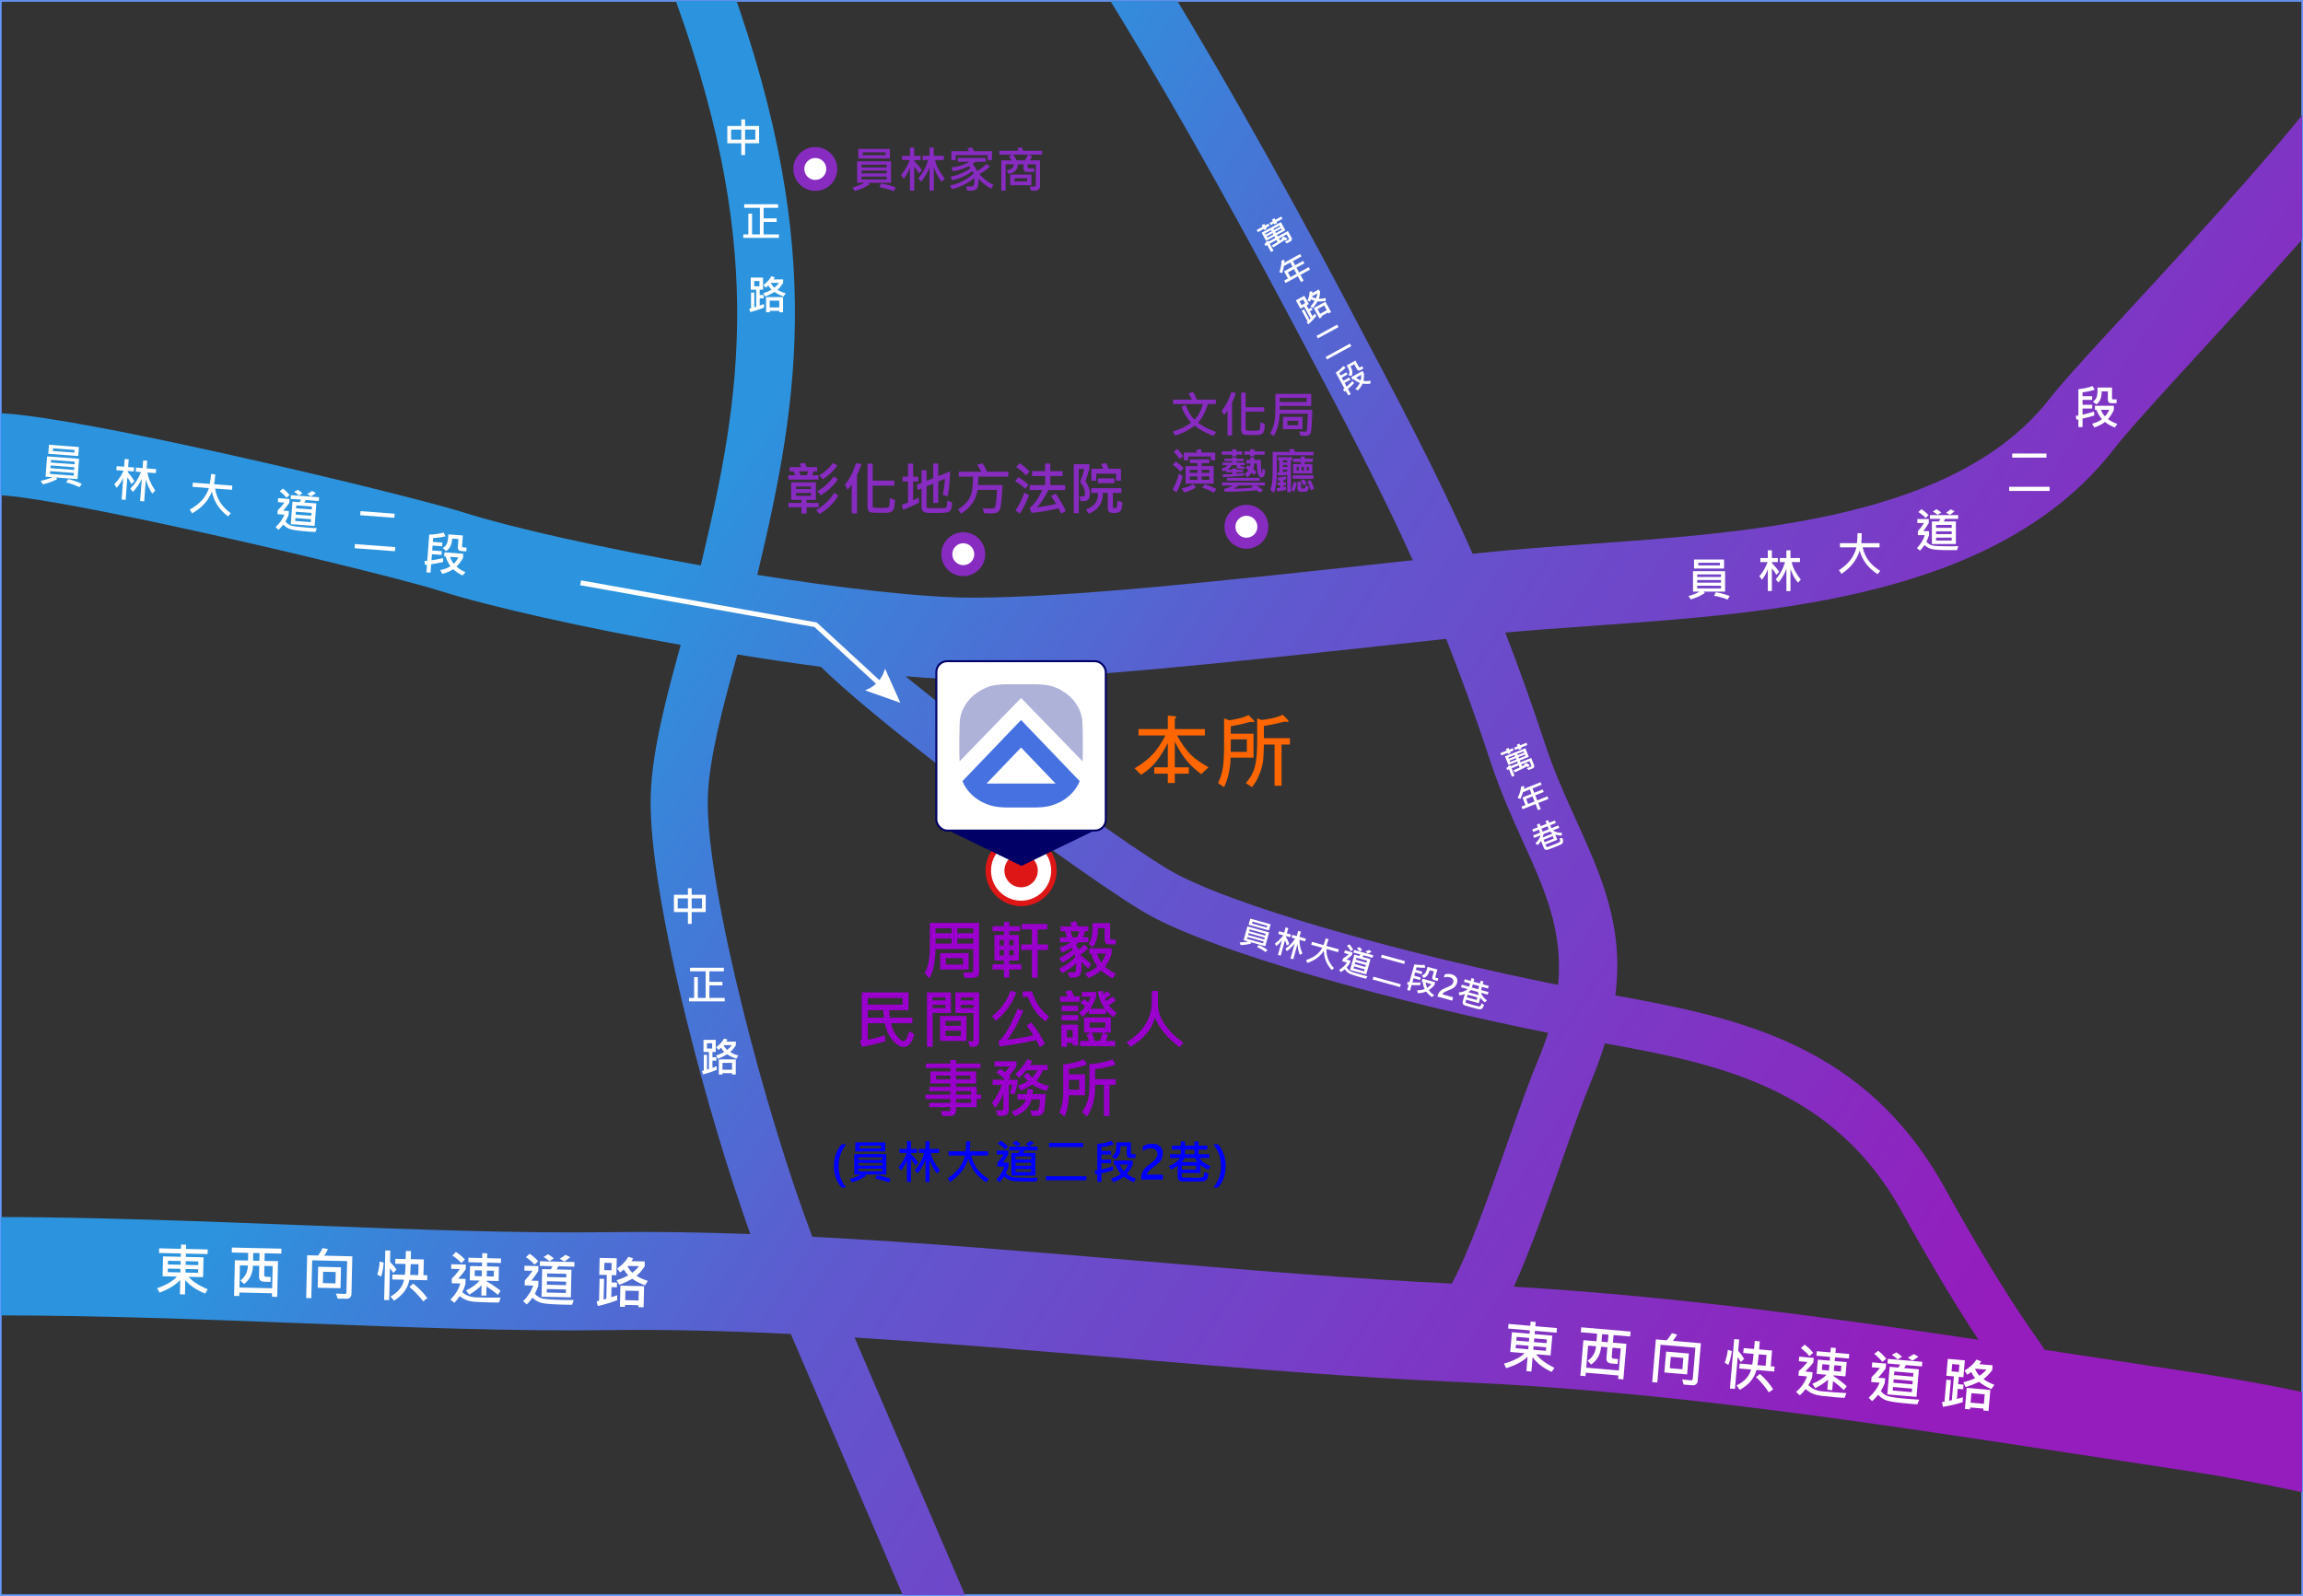
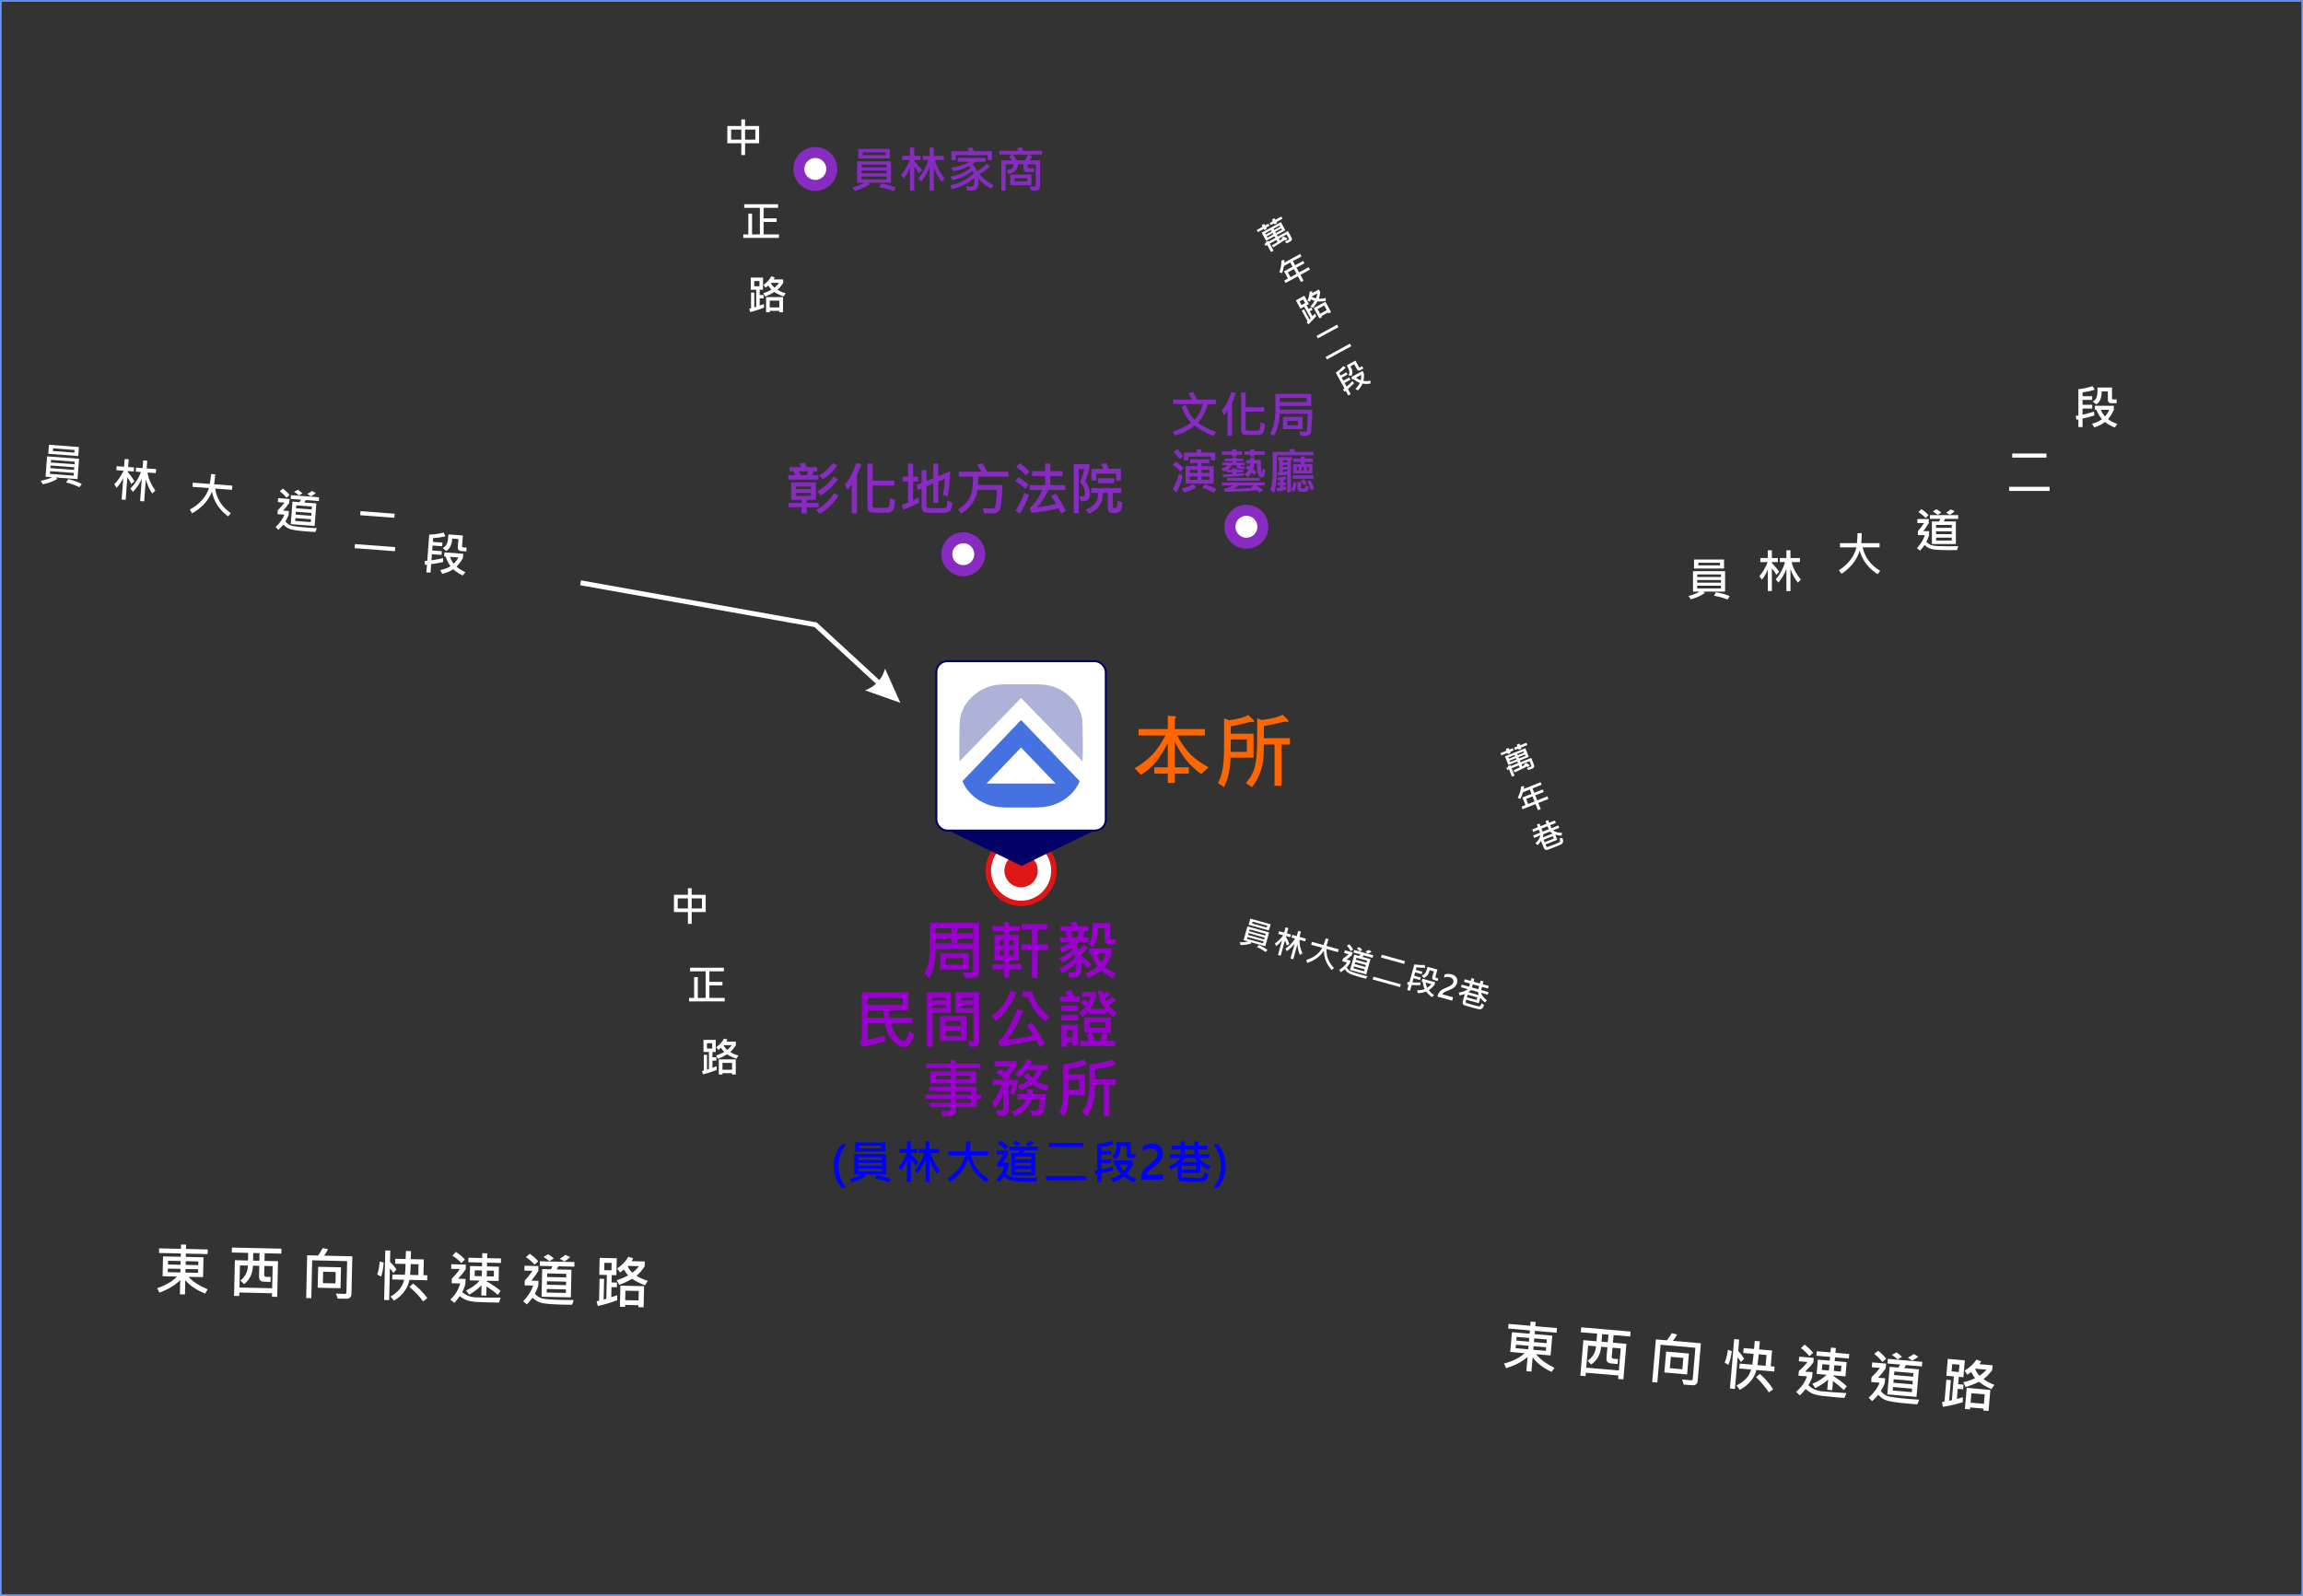
<svg xmlns="http://www.w3.org/2000/svg" xml:space="preserve" width="1405px" height="974px" version="1.1" style="shape-rendering:geometricPrecision; text-rendering:geometricPrecision; image-rendering:optimizeQuality; fill-rule:evenodd; clip-rule:evenodd" viewBox="0 0 557.571 386.48">
  <rect x="0" y="0" width="557.571" height="386.48" fill="#333333" stroke="none" />
  <defs>
    <style type="text/css">
   
    .str0 {stroke:#000066;stroke-width:0.486;stroke-linecap:round;stroke-linejoin:round;stroke-miterlimit:22.926}
    .fil9 {fill:#000066}
    .fil11 {fill:#4671E1}
    .fil5 {fill:#872BC1}
    .fil10 {fill:#AEB2D9}
    .fil8 {fill:#DE1616}
    .fil6 {fill:white}
    .fil12 {fill:blue;fill-rule:nonzero}
    .fil0 {fill:#6699FF;fill-rule:nonzero}
    .fil3 {fill:#872BC1;fill-rule:nonzero}
    .fil13 {fill:#9900CC;fill-rule:nonzero}
    .fil7 {fill:#DE1616;fill-rule:nonzero}
    .fil1 {fill:#FF6600;fill-rule:nonzero}
    .fil4 {fill:white;fill-rule:nonzero}
    .fil2 {fill:url(#id1)}
   
  </style>
    <clipPath id="id0">
      <path d="M0.198 0.198l557.176 0 0 386.084 -557.176 0 0 -386.084z" />
    </clipPath>
    <linearGradient id="id1" gradientUnits="userSpaceOnUse" x1="144.435" y1="157.961" x2="450.287" y2="362.99">
      <stop offset="0" style="stop-opacity:1; stop-color:#2C94DE" />
      <stop offset="0.361" style="stop-opacity:1; stop-color:#6058CE" />
      <stop offset="1" style="stop-opacity:1; stop-color:#951CBD" />
    </linearGradient>
  </defs>
  <g id="圖層_x0020_1">
    <g>
      <path class="fil0" d="M557.374 0.397l-557.176 0 0 -0.397 557.176 0 0.197 0.198 -0.197 0.199zm0 -0.397l0.197 0 0 0.198 -0.197 -0.198zm-0.198 386.282l0 -386.084 0.395 0 0 386.084 -0.197 0.198 -0.198 -0.198zm0.395 0l0 0.198 -0.197 0 0.197 -0.198zm-557.373 -0.199l557.176 0 0 0.397 -557.176 0 -0.198 -0.198 0.198 -0.199zm0 0.397l-0.198 0 0 -0.198 0.198 0.198zm0.197 -386.282l0 386.084 -0.395 0 0 -386.084 0.198 -0.198 0.197 0.198zm-0.395 0l0 -0.198 0.198 0 -0.198 0.198z" />
    </g>
    <g>
  </g>
    <g style="clip-path:url(#id0)">
      <g>
        <g>
          <path id="1" class="fil1" d="M275.645 176.543l7.09 0 0 -3.269 1.598 0.147c0.282,0.009 0.423,0.097 0.423,0.257 0,0.097 -0.112,0.232 -0.332,0.401l0 2.464 7.29 0 0 1.542 -6.738 0c1.112,2.018 2.241,3.592 3.379,4.72 1.028,0.978 2.441,1.978 4.243,2.993l-1.783 1.652c-1.505,-1.125 -2.686,-2.235 -3.545,-3.323 -0.978,-1.175 -1.927,-2.695 -2.846,-4.557l0 6.228 3.398 0 0 1.542 -3.398 0 0 2.26 -1.689 0 0 -2.26 -3.269 0 0 -1.542 3.269 0 0 -5.896c-0.956,1.862 -1.909,3.385 -2.865,4.573 -1.003,1.223 -2.21,2.266 -3.617,3.122l-1.561 -1.561c1.737,-0.981 3.232,-2.144 4.479,-3.488 0.931,-0.994 1.931,-2.479 2.993,-4.463l-6.519 0 0 -1.542z" />
          <path id="2" class="fil1" d="M302.978 174.778c-0.148,0 -0.373,0.044 -0.68,0.129 -1.251,0.354 -2.69,0.673 -4.316,0.956l0 1.798 5.51 0 0 5.786 -5.567 0c-0.012,0.417 -0.022,0.79 -0.034,1.119 -0.122,1.31 -0.339,2.542 -0.643,3.692 -0.21,0.746 -0.504,1.53 -0.884,2.351l-1.466 -0.99c0.266,-0.59 0.476,-1.078 0.623,-1.47 0.282,-0.821 0.477,-1.655 0.586,-2.498 0.173,-1.285 0.257,-3.153 0.257,-5.601l0 -6.099 1.251 0.46c0.733,-0.109 1.42,-0.238 2.056,-0.385 0.943,-0.198 1.805,-0.489 2.589,-0.881l1.213 1.191c0.11,0.135 0.166,0.276 0.166,0.423 0,0.088 -0.063,0.129 -0.185,0.129l-0.476 -0.11zm-5.015 7.271l3.911 0 0 -3.012 -3.892 0 0 1.013c0,0.721 -0.007,1.388 -0.019,1.999zm13.333 -7.324c-0.172,0 -0.417,0.034 -0.733,0.109 -1.348,0.355 -2.871,0.674 -4.573,0.953l0 2.959 6.315 0 0 1.542 -2.037 0 0 9.973 -1.689 0 0 -9.973 -2.589 0c-0.025,1.53 -0.082,2.799 -0.166,3.802 -0.198,1.432 -0.583,2.761 -1.157,3.984 -0.345,0.808 -0.865,1.654 -1.561,2.535l-1.47 -0.99c0.527,-0.652 0.919,-1.176 1.176,-1.58 0.526,-0.906 0.887,-1.818 1.084,-2.736 0.317,-1.373 0.476,-3.391 0.476,-6.062l0 -5.29 1.104 0.385c0.818,-0.097 1.589,-0.219 2.313,-0.367 0.99,-0.206 1.921,-0.507 2.789,-0.899l1.176 1.213c0.134,0.122 0.203,0.263 0.203,0.423 0,0.072 -0.075,0.11 -0.219,0.11l-0.442 -0.091z" />
-           <path class="fil2" d="M-1.082 100.032c7.276,0 25.173,3.273 44.774,7.461 28.128,6.009 60.268,13.955 68.508,16.567 12.273,3.89 34.458,8.781 57.463,12.836 9.972,-41.738 16.173,-78.27 -8.003,-141.975l12.971 -4.884c25.481,67.145 19.125,105.516 8.721,149.154 20.413,3.244 39.946,5.522 52.111,5.522 23.11,0 60.06,-4.016 98.389,-8.182 2.693,-0.293 5.394,-0.586 8.187,-0.888 -7.83,-17.354 -16.435,-33.614 -27.303,-54.15l-2.125 -4.018c-7.264,-13.731 -15.707,-29.2 -24.306,-44.297 -7.407,-13.002 -14.953,-25.778 -22,-37.009l11.722 -7.38c7.175,11.434 14.83,24.393 22.325,37.552 8.757,15.372 17.264,30.953 24.523,44.677l2.126 4.017c11.87,22.43 21.089,39.851 29.541,59.053l2.372 -0.251c8.265,-0.874 16.629,-1.467 25.356,-2.086 40.716,-2.887 89.625,-6.355 112.047,-35.34 9.207,-11.903 61.649,-64.79 73.713,-86.084 6.23,-10.996 11.616,-20.503 15.069,-25.987l16.746 10.544c-3.196,5.075 -8.486,14.412 -14.604,25.211 -12.364,21.824 -65.186,75.383 -75.264,88.411 -27.876,36.034 -81.593,39.844 -126.311,43.015 -7.514,0.533 -14.765,1.047 -21.227,1.657 3.213,8.285 6.4,17.179 9.677,27.103 2.189,6.63 4.858,12.526 7.395,18.132 6.206,13.711 11.709,25.877 9.573,42.638 29.958,5.398 60.471,11.81 79.687,46.5 8.894,16.057 16.337,28.018 22.088,36.099 0.823,1.155 1.539,2.224 2.166,3.206 2.941,0.449 5.874,0.897 8.8,1.345 9.053,1.385 18.047,2.762 23.69,3.607 16.315,2.444 23.791,4.005 33.208,5.971 3.205,0.669 6.697,1.398 13.365,2.698l-4.559 23.351c-4.144,-0.808 -9.092,-1.841 -13.644,-2.791 -8.755,-1.828 -15.706,-3.279 -31.812,-5.692 -10.055,-1.506 -16.892,-2.552 -23.783,-3.607 -47.764,-7.309 -97.587,-14.933 -146.783,-17.055 -25.852,-1.115 -53.068,-3.405 -80.816,-5.741 -21.964,-1.849 -44.258,-3.725 -65.786,-5.053l32.125 74.939 -12.754 5.427 -34.818 -81.224c-15.307,-0.747 -30.072,-1.133 -43.873,-0.936 -22.772,0.326 -48.742,-0.674 -75.523,-1.706 -23.946,-0.922 -48.559,-1.87 -73.144,-1.87l0 -23.816c23.007,0 48.844,0.995 73.982,1.963 26.627,1.026 52.448,2.02 74.405,1.706 11.079,-0.158 22.581,0.027 34.357,0.455 -5.339,-14.908 -10.891,-33.492 -15.311,-51.313 -5.423,-21.864 -9.172,-42.808 -8.814,-54.857 0.332,-11.193 4.075,-24.863 7.164,-36.14l0.1 -0.368c-23.407,-4.166 -45.911,-9.16 -58.57,-13.173 -7.951,-2.52 -39.2,-10.238 -66.648,-16.101 -18.379,-3.927 -34.816,-6.996 -40.665,-6.996l0 -19.847zm480.086 224.399c-5.236,-7.907 -11.48,-18.247 -18.606,-31.112 -16.617,-29.998 -44.486,-35.746 -71.846,-40.672 -0.941,3.103 -2.122,6.363 -3.578,9.808 -1.629,3.853 -4.006,10.602 -6.629,18.052 -3.698,10.502 -7.874,22.362 -11.822,31.07 38.187,2.27 75.858,7.372 112.481,12.854zm-127.531 -13.609c3.956,-6.989 9.255,-22.04 13.793,-34.928 2.612,-7.418 4.978,-14.137 6.955,-18.812 1.028,-2.431 1.882,-4.753 2.584,-6.983 -16.666,-3.302 -38.021,-8.36 -56.961,-13.878 -17.528,-5.107 -33.131,-10.656 -41.452,-15.693 -9.997,-6.051 -31.744,-21.706 -50.222,-36.056 -11.345,-8.811 -21.584,-17.272 -27.431,-23.017 -6.533,-0.863 -13.35,-1.872 -20.229,-2.98l-0.459 1.678c-2.89,10.551 -6.393,23.342 -6.676,32.884 -0.317,10.702 3.266,30.327 8.434,51.167 4.871,19.639 11.124,40.156 16.864,55.287 25.502,1.312 51.968,3.539 77.972,5.728 27.047,2.277 53.598,4.511 76.828,5.603zm25.759 -72.334c1.24,-13.152 -3.284,-23.15 -8.366,-34.377 -2.708,-5.983 -5.556,-12.276 -7.937,-19.488 -3.659,-11.081 -7.208,-20.858 -10.815,-29.937 -4.519,0.488 -9.355,1.013 -14.169,1.537 -39.056,4.244 -76.707,8.336 -100.482,8.336 -4.581,0 -10.093,-0.294 -16.243,-0.822 4.245,3.481 9.112,7.346 14.253,11.339 18.194,14.13 39.444,29.445 49.059,35.265 7.44,4.504 22.035,9.653 38.615,14.484 18.695,5.447 39.734,10.428 56.085,13.663z" />
          <path class="fil3" d="M198.167 116.122l-7.302 0 0 -1.068 1.664 0c-0.131,-0.36 -0.272,-0.674 -0.427,-0.939l-0.946 0 0 -1.022 2.786 0c-0.072,-0.224 -0.187,-0.497 -0.344,-0.817l1.257 -0.224c0.18,0.36 0.333,0.708 0.46,1.041l2.529 0 0 1.022 -0.859 0c-0.113,0.351 -0.237,0.664 -0.374,0.939l1.556 0 0 1.068zm-2.453 -2.007l-2.259 0c0.15,0.314 0.279,0.627 0.392,0.939l1.481 0 0.386 -0.939zm7.031 -1.426c-0.93,1.324 -2.109,2.446 -3.542,3.366l-0.833 -0.959c1.271,-0.771 2.363,-1.764 3.272,-2.975l1.103 0.568zm0.127 3.378c-1.098,1.569 -2.485,2.862 -4.156,3.875l-0.812 -1.02c1.604,-0.916 2.919,-2.103 3.941,-3.563l1.027 0.708zm-4.677 6.755l-2.908 0 0 1.509 -1.237 0 0 -1.509 -3.157 0 0 -1.062 3.157 0 0 -0.722 -2.502 0 0 -4.253 5.977 0 0 4.253 -2.238 0 0 0.722 2.908 0 0 1.062zm-1.847 -4.415l0 -0.609 -3.623 0 0 0.609 3.623 0zm0 1.65l0 -0.697 -3.623 0 0 0.697 3.623 0zm6.619 -0.06c-1.041,1.775 -2.543,3.263 -4.509,4.461l-0.859 -0.953c1.895,-1.126 3.346,-2.518 4.362,-4.17l1.006 0.662z" />
          <path id="1" class="fil3" d="M208.559 112.37l-0.344 0.946c-0.123,0.335 -0.243,0.633 -0.358,0.893l-0.381 0.804 0 9.29 -1.269 0 0 -6.951c-0.293,0.384 -0.632,0.797 -1.015,1.237l-0.635 -1.276c1.078,-1.204 1.98,-2.935 2.712,-5.192l1.29 0.249zm8.127 8.707c-0.041,0.944 -0.117,1.581 -0.226,1.918 -0.111,0.334 -0.254,0.581 -0.427,0.736 -0.173,0.157 -0.374,0.268 -0.602,0.339 -0.226,0.069 -0.919,0.104 -2.072,0.104 -1.468,0 -2.329,-0.039 -2.583,-0.122 -0.251,-0.081 -0.44,-0.243 -0.565,-0.483 -0.122,-0.242 -0.185,-0.54 -0.185,-0.895l0 -10.426 1.258 0 0 4.11 5.238 0 0 1.232 -5.238 0 0 5.008c0,0.136 0.076,0.233 0.226,0.288 0.15,0.056 0.764,0.086 1.835,0.086 0.955,0 1.539,-0.046 1.749,-0.137 0.21,-0.09 0.321,-0.835 0.335,-2.238l1.257 0.48z" />
          <path id="2" class="fil3" d="M230.512 121.659c-0.037,0.916 -0.155,1.537 -0.356,1.862 -0.2,0.328 -0.556,0.524 -1.063,0.586 -0.51,0.062 -1.415,0.095 -2.712,0.095 -1.02,0 -1.712,-0.019 -2.084,-0.058 -0.369,-0.039 -0.657,-0.175 -0.865,-0.409 -0.206,-0.235 -0.309,-0.588 -0.309,-1.061l0 -4.408 -0.96 0.379 -0.15 -1.251 1.11 -0.455 0 -3.101 1.202 0 0 2.589 1.622 -0.637 0 -3.556 1.205 0 0 3.058 2.88 -1.177c-0.046,2.356 -0.245,4.373 -0.595,6.051l-1.177 -0.358c0.27,-1.267 0.44,-2.562 0.507,-3.882l-1.615 0.656 0 5.192 -1.205 0 0 -4.685 -1.622 0.656 0 4.814c0,0.265 0.099,0.413 0.298,0.438 0.198,0.028 0.83,0.042 1.899,0.042 1.091,0 1.807,-0.01 2.144,-0.028 0.339,-0.019 0.531,-0.178 0.579,-0.482 0.046,-0.305 0.076,-0.746 0.09,-1.323l1.177 0.453zm-7.999 0.055c-1.474,0.748 -2.762,1.315 -3.867,1.703l-0.316 -1.163c0.489,-0.157 0.992,-0.351 1.507,-0.581l0 -5.091 -1.325 0 0 -1.163 1.325 0 0 -3.171 1.236 0 0 3.171 1.244 0 0 1.163 -1.244 0 0 4.523c0.46,-0.194 0.907,-0.411 1.339,-0.649l0.101 1.258z" />
          <path id="3" class="fil3" d="M244.134 115.405l-7.241 0c-0.03,0.807 -0.079,1.486 -0.141,2.035l5.956 0c-0.076,1.655 -0.173,3.014 -0.288,4.078 -0.113,1.064 -0.247,1.724 -0.395,1.984 -0.147,0.259 -0.369,0.457 -0.662,0.598 -0.293,0.139 -0.81,0.21 -1.549,0.21 -0.487,0 -1.008,-0.021 -1.562,-0.062l-0.323 -1.202c0.702,0.053 1.318,0.08 1.844,0.08 0.547,0 0.884,-0.055 1.011,-0.168 0.129,-0.113 0.242,-0.499 0.339,-1.156 0.097,-0.658 0.182,-1.72 0.254,-3.185l-4.72 0c-0.297,2.317 -1.613,4.242 -3.948,5.774l-0.771 -1.055c0.78,-0.464 1.48,-1.047 2.096,-1.751 0.618,-0.704 1.022,-1.505 1.214,-2.403 0.191,-0.9 0.304,-2.159 0.341,-3.777l-3.461 0 0 -1.196 5.455 0c-0.289,-0.572 -0.628,-1.133 -1.02,-1.684l1.311 -0.392c0.496,0.83 0.87,1.523 1.124,2.076l5.136 0 0 1.196z" />
          <path id="4" class="fil3" d="M249.267 114.182l-0.872 0.946c-0.646,-0.762 -1.438,-1.44 -2.382,-2.035l0.872 -0.947c0.949,0.646 1.74,1.323 2.382,2.036zm8.769 9.567l-1.138 0.6c-0.207,-0.491 -0.403,-0.916 -0.593,-1.276 -2.34,0.559 -4.527,0.928 -6.565,1.108l-0.459 -1.177c1.131,-0.923 2.151,-2.372 3.062,-4.345l-3.051 0 0 -1.205 3.741 0 0 -2.19 -3.159 0 0 -1.191 3.159 0 0 -1.839 1.262 0 0 1.839 2.975 0 0 1.191 -2.975 0 0 2.19 3.598 0 0 1.205 -4.085 0c-0.87,1.797 -1.783,3.189 -2.743,4.176 1.474,-0.166 3.016,-0.443 4.624,-0.83 -0.261,-0.483 -0.676,-1.129 -1.244,-1.934l1.177 -0.542c1.089,1.624 1.895,3.03 2.414,4.22zm-9.046 -6.369l-0.759 0.974c-0.644,-0.623 -1.461,-1.242 -2.453,-1.86l0.805 -0.953c0.875,0.514 1.675,1.126 2.407,1.839zm0.127 2.509c-0.591,1.657 -1.32,3.145 -2.19,4.46l-1.082 -0.75c0.752,-1.013 1.479,-2.453 2.178,-4.32l1.094 0.61z" />
          <path id="5" class="fil3" d="M271.389 116.386l-1.191 0 0 -1.704 -4.779 0 0 1.704 -1.191 0 0 -2.894 2.852 0c-0.048,-0.247 -0.219,-0.635 -0.512,-1.163l1.265 -0.196c0.2,0.357 0.387,0.81 0.553,1.359l3.003 0 0 2.894zm-8.601 0.122c0.738,1.091 1.108,2.086 1.108,2.988 0,0.591 -0.123,1.05 -0.372,1.378 -0.247,0.33 -0.748,0.494 -1.5,0.494 -0.118,0 -0.238,-0.005 -0.358,-0.014l-0.346 -1.175c0.155,0.021 0.305,0.033 0.455,0.033 0.422,0 0.681,-0.053 0.775,-0.162 0.095,-0.108 0.143,-0.249 0.143,-0.427 0,-0.967 -0.397,-1.945 -1.191,-2.933 0.421,-1.059 0.757,-2.102 1.009,-3.129l-1.338 0 0 10.701 -1.205 0 0 -11.878 3.78 0 0 1.122c-0.289,1.059 -0.609,2.06 -0.96,3.002zm7.011 0.487l-3.963 0 0 -1.177 3.963 0 0 1.177zm1.906 4.583c0,1.082 -0.134,1.793 -0.402,2.13 -0.267,0.337 -0.794,0.508 -1.578,0.508 -0.573,0 -0.969,-0.088 -1.191,-0.261 -0.222,-0.173 -0.33,-0.478 -0.33,-0.909l0 -3.7 -1.177 0c0,2.444 -1.126,4.124 -3.381,5.045l-0.757 -1.015c1.957,-0.739 2.934,-1.925 2.934,-3.557 0,-0.152 -0.01,-0.309 -0.026,-0.473l-1.597 0 0 -1.149 7.302 0 0 1.149 -2.068 0 0 3.436c0,0.157 0.083,0.236 0.249,0.236 0.379,0 0.612,-0.069 0.7,-0.206 0.09,-0.138 0.133,-0.664 0.133,-1.578l1.189 0.344z" />
          <path class="fil4" d="M417.409 137.657l-7.273 0 0 -2.192 7.273 0 0 2.192zm-0.999 -0.758l0 -0.644 -5.235 0 0 0.644 5.235 0zm1.248 6.346l-5.262 0 0.375 0.326c-0.865,0.622 -2.003,1.142 -3.413,1.562l-0.556 -0.806c1.114,-0.317 2.02,-0.677 2.716,-1.082l-1.629 0 0 -4.942 7.769 0 0 4.942zm-0.995 -3.528l0 -0.635 -5.758 0 0 0.635 5.758 0zm0 1.368l0 -0.646 -5.758 0 0 0.646 5.758 0zm0 1.391l0 -0.656 -5.758 0 0 0.656 5.758 0zm2.099 1.851l-0.498 0.838c-0.997,-0.405 -2.097,-0.71 -3.301,-0.916l0.463 -0.838c1.27,0.205 2.382,0.51 3.336,0.916z" />
          <path id="1" class="fil4" d="M435.98 140.339l-0.686 0.746c-0.731,-0.869 -1.336,-1.973 -1.811,-3.313l0 5.356 -0.982 0 0 -5.39c-0.445,1.186 -1.082,2.29 -1.911,3.313l-0.679 -0.75c1.075,-1.251 1.828,-2.653 2.258,-4.203l-1.264 0 0 -0.976 1.596 0 0 -1.879 0.982 0 0 1.879 2.297 0 0 0.976 -2.003 0c0.252,1.301 0.987,2.714 2.203,4.241zm-5.213 -1.9l-0.701 0.735c-0.364,-0.652 -0.726,-1.165 -1.082,-1.54l0 5.471 -0.984 0 0 -5.256c-0.359,0.946 -0.834,1.783 -1.424,2.512l-0.624 -0.85c0.771,-0.84 1.44,-1.977 2.011,-3.413l-1.774 0 0 -0.976 1.811 0 0 -1.879 0.984 0 0 1.879 1.446 0 0 0.976 -1.446 0 0 0.227c0.735,0.748 1.331,1.453 1.783,2.114z" />
          <path id="2" class="fil4" d="M455.199 138.209l-0.607 0.818c-2.235,-1.425 -3.686,-3.321 -4.357,-5.688 -0.703,2.275 -2.171,4.143 -4.406,5.605l-0.601 -0.878c2.308,-1.506 3.714,-3.349 4.217,-5.533l-3.98 0 -0.011 -1.016 4.125 0c0.081,-0.791 0.126,-1.596 0.138,-2.418l1.016 0c-0.012,0.984 -0.044,1.789 -0.1,2.418l4.423 0 0 1.016 -4.097 0c0.552,2.429 1.965,4.321 4.24,5.676z" />
          <path id="3" class="fil4" d="M466.914 124.732l-0.712 0.679c-0.505,-0.533 -1.086,-1.016 -1.746,-1.447l0.735 -0.679c0.611,0.386 1.186,0.869 1.723,1.447zm3.076 -0.646l-0.841 0.569c-0.398,-0.303 -0.797,-0.571 -1.197,-0.806l0.882 -0.553c0.46,0.266 0.847,0.528 1.156,0.79zm3.234 -0.315c-0.357,0.336 -0.737,0.63 -1.142,0.884l-0.928 -0.52c0.438,-0.271 0.809,-0.541 1.116,-0.805l0.954 0.441zm0.857 1.866l-3.175 0c-0.151,0.324 -0.255,0.532 -0.31,0.624l2.933 0 0 5.471 -5.805 0 0 -5.471 1.719 0c0.07,-0.117 0.179,-0.326 0.33,-0.624l-2.533 0 0 -0.916 6.841 0 0 0.916zm-1.559 2.171l0 -0.712 -3.791 0 0 0.712 3.791 0zm0 1.528l0 -0.689 -3.791 0 0 0.689 3.791 0zm0 1.546l0 -0.701 -3.791 0 0 0.701 3.791 0zm1.591 1.359l-0.303 0.95c-0.53,0.011 -1.082,0.016 -1.657,0.016 -2.124,0 -3.558,-0.075 -4.3,-0.226 -0.745,-0.151 -1.382,-0.488 -1.911,-1.012 -0.375,0.547 -0.741,0.999 -1.099,1.359l-0.735 -0.612c0.965,-1.05 1.598,-2.1 1.899,-3.153l-1.671 0 0 -0.962c0.537,-0.595 1.033,-1.249 1.49,-1.959l-1.618 0 0 -0.96 2.761 0 0 0.96c-0.394,0.674 -0.835,1.326 -1.325,1.959l1.391 0 0 0.962c-0.163,0.537 -0.375,1.074 -0.641,1.613 0.413,0.479 0.921,0.782 1.524,0.91 0.604,0.128 1.97,0.194 4.098,0.194 0.78,0 1.479,-0.013 2.097,-0.039z" />
          <path id="4" class="fil4" d="M507.151 94.34c-0.858,0.29 -1.842,0.509 -2.954,0.656l0 0.927 2.33 0 -0.012 0.889 -2.318 0 0 1.199 2.341 0 0 0.905 -2.341 0 0 1.484c0.796,-0.169 1.723,-0.414 2.782,-0.738l0.068 0.938c-1.097,0.341 -2.047,0.588 -2.85,0.739l0 2.065 -1.004 0 0 -1.854 -0.475 0.06 -0.172 -0.916 0.647 -0.094 0 -6.366c1.206,-0.126 2.352,-0.377 3.434,-0.756l0.524 0.862zm5.301 3.279l-1.391 0c-0.219,0 -0.394,-0.081 -0.531,-0.241 -0.136,-0.161 -0.204,-0.342 -0.204,-0.543l0 -2.066 -1.502 0c0.026,1.472 -0.394,2.516 -1.259,3.131l-0.878 -0.667c0.752,-0.413 1.127,-1.227 1.127,-2.441l0 -0.961 3.517 0 0 2.667c0,0.041 0.024,0.084 0.075,0.131 0.049,0.05 0.096,0.072 0.139,0.072l0.907 0 0 0.918zm0.16 5.019l-0.603 0.872c-0.905,-0.365 -1.704,-0.814 -2.395,-1.347 -0.645,0.525 -1.5,0.968 -2.567,1.324l-0.552 -0.883c0.953,-0.264 1.754,-0.636 2.406,-1.11 -0.552,-0.651 -1,-1.408 -1.347,-2.269l-0.358 0 0 -0.977 4.576 0 0 0.977c-0.338,0.795 -0.805,1.541 -1.403,2.237 0.564,0.467 1.312,0.859 2.243,1.176zm-1.934 -3.413l-2.057 0c0.271,0.652 0.61,1.181 1.015,1.59 0.402,-0.445 0.749,-0.976 1.042,-1.59z" />
          <path id="5" class="fil4" d="M495.462 110.798l-8.288 0 0 -0.993 8.288 0 0 0.993zm0.756 8.068l-9.795 0 0 -1.001 9.795 0 0 1.001z" />
          <path class="fil4" d="M18.941 110.419l-7.246 -0.545 0.164 -2.186 7.246 0.546 -0.164 2.185zm-0.938 -0.83l0.048 -0.643 -5.216 -0.392 -0.048 0.643 5.216 0.392zm0.768 6.416l-5.244 -0.394 0.349 0.352c-0.909,0.555 -2.081,0.989 -3.517,1.302l-0.496 -0.845c1.137,-0.232 2.065,-0.525 2.789,-0.875l-1.624 -0.122 0.372 -4.925 7.74 0.583 -0.369 4.924zm-0.726 -3.589l0.048 -0.634 -5.74 -0.432 -0.048 0.632 5.74 0.434zm-0.104 1.363l0.048 -0.643 -5.738 -0.432 -0.048 0.643 5.738 0.432zm-0.104 1.388l0.051 -0.656 -5.74 -0.432 -0.048 0.654 5.737 0.434zm1.952 1.999l-0.558 0.799c-0.963,-0.477 -2.038,-0.864 -3.222,-1.161l0.526 -0.801c1.25,0.301 2.334,0.689 3.254,1.163z" />
          <path id="1" class="fil4" d="M37.601 118.8l-0.738 0.691c-0.664,-0.921 -1.184,-2.067 -1.556,-3.436l-0.402 5.336 -0.979 -0.074 0.404 -5.37c-0.533,1.147 -1.251,2.2 -2.153,3.158l-0.62 -0.798c1.165,-1.168 2.02,-2.506 2.566,-4.019l-1.26 -0.093 0.073 -0.975 1.591 0.119 0.14 -1.871 0.979 0.075 -0.14 1.87 2.289 0.173 -0.074 0.973 -1.997 -0.15c0.156,1.314 0.782,2.778 1.877,4.391zm-5.052 -2.283l-0.752 0.678c-0.316,-0.676 -0.636,-1.215 -0.963,-1.616l-0.411 5.453 -0.979 -0.074 0.394 -5.239c-0.431,0.918 -0.966,1.717 -1.608,2.398l-0.559 -0.894c0.83,-0.778 1.584,-1.861 2.258,-3.249l-1.764 -0.133 0.072 -0.975 1.805 0.136 0.141 -1.87 0.979 0.072 -0.14 1.873 1.441 0.106 -0.073 0.975 -1.442 -0.108 -0.018 0.226c0.679,0.8 1.219,1.546 1.619,2.241z" />
          <path id="2" class="fil4" d="M55.887 124.261l-0.666 0.77c-2.12,-1.587 -3.424,-3.585 -3.914,-5.994 -0.873,2.213 -2.476,3.965 -4.811,5.253l-0.534 -0.92c2.412,-1.326 3.951,-3.059 4.617,-5.197l-3.965 -0.299 0.064 -1.012 4.111 0.309c0.14,-0.782 0.245,-1.583 0.319,-2.4l1.013 0.076c-0.086,0.979 -0.18,1.78 -0.282,2.403l4.407 0.332 -0.076 1.012 -4.082 -0.307c0.367,2.462 1.634,4.453 3.799,5.974z" />
          <path id="3" class="fil4" d="M70.112 119.869l-0.761 0.624c-0.462,-0.57 -1.005,-1.094 -1.63,-1.572l0.784 -0.622c0.579,0.431 1.114,0.956 1.607,1.57zm3.114 -0.411l-0.88 0.503c-0.374,-0.331 -0.751,-0.628 -1.133,-0.893l0.922 -0.485c0.439,0.299 0.803,0.59 1.091,0.875zm3.247 -0.072c-0.381,0.307 -0.782,0.571 -1.205,0.795l-0.886 -0.586c0.459,-0.239 0.849,-0.479 1.173,-0.721l0.918 0.512zm0.712 1.923l-3.162 -0.238c-0.175,0.312 -0.294,0.513 -0.356,0.6l2.923 0.219 -0.411 5.454 -5.783 -0.436 0.411 -5.453 1.71 0.13c0.078,-0.114 0.205,-0.313 0.377,-0.598l-2.525 -0.19 0.069 -0.913 6.816 0.513 -0.069 0.912zm-1.714 2.048l0.054 -0.711 -3.779 -0.285 -0.054 0.711 3.779 0.285zm-0.114 1.523l0.052 -0.688 -3.781 -0.285 -0.052 0.688 3.781 0.285zm-0.115 1.541l0.051 -0.7 -3.778 -0.285 -0.054 0.7 3.781 0.285zm1.482 1.473l-0.375 0.922c-0.528,-0.028 -1.078,-0.064 -1.651,-0.107 -2.116,-0.159 -3.54,-0.342 -4.269,-0.548 -0.729,-0.206 -1.339,-0.59 -1.829,-1.15 -0.414,0.514 -0.813,0.939 -1.195,1.271l-0.687 -0.666c1.039,-0.974 1.75,-1.972 2.13,-3l-1.667 -0.124 0.071 -0.958c0.58,-0.554 1.124,-1.169 1.632,-1.841l-1.612 -0.121 0.072 -0.958 2.752 0.207 -0.073 0.956c-0.442,0.642 -0.932,1.26 -1.467,1.855l1.386 0.104 -0.07 0.958c-0.202,0.523 -0.457,1.043 -0.76,1.558 0.374,0.508 0.857,0.848 1.45,1.023 0.591,0.173 1.947,0.339 4.069,0.499 0.777,0.059 1.474,0.098 2.093,0.12z" />
          <path id="4" class="fil4" d="M95.47 125.371l-8.259 -0.622 0.074 -0.99 8.259 0.622 -0.074 0.99zm0.148 8.095l-9.76 -0.733 0.074 -0.996 9.762 0.734 -0.076 0.995z" />
          <path id="5" class="fil4" d="M107.857 129.847c-0.877,0.224 -1.873,0.369 -2.992,0.433l-0.071 0.924 2.323 0.174 -0.079 0.885 -2.31 -0.173 -0.089 1.194 2.332 0.174 -0.067 0.903 -2.334 -0.176 -0.111 1.48c0.804,-0.109 1.747,-0.285 2.829,-0.528l-0.005 0.941c-1.119,0.258 -2.083,0.432 -2.895,0.523l-0.155 2.059 -1.001 -0.076 0.139 -1.85 -0.478 0.026 -0.101 -0.927 0.65 -0.044 0.479 -6.345c1.211,-0.033 2.371,-0.199 3.479,-0.495l0.457 0.898zm5.036 3.665l-1.386 -0.104c-0.217,-0.017 -0.387,-0.11 -0.511,-0.279 -0.123,-0.171 -0.177,-0.357 -0.162,-0.559l0.154 -2.057 -1.495 -0.112c-0.087,1.469 -0.583,2.477 -1.489,3.026l-0.825 -0.734c0.778,-0.354 1.213,-1.135 1.305,-2.346l0.072 -0.957 3.504 0.264 -0.2 2.657c-0.002,0.041 0.019,0.086 0.065,0.137 0.045,0.052 0.091,0.078 0.134,0.082l0.903 0.069 -0.069 0.913zm-0.216 5.014l-0.665 0.823c-0.876,-0.43 -1.639,-0.939 -2.287,-1.522 -0.681,0.477 -1.568,0.853 -2.659,1.128l-0.484 -0.922c0.97,-0.191 1.799,-0.5 2.482,-0.926 -0.501,-0.69 -0.89,-1.477 -1.172,-2.36l-0.358 -0.028 0.074 -0.975 4.561 0.344 -0.074 0.975c-0.396,0.766 -0.919,1.474 -1.564,2.123 0.525,0.507 1.24,0.955 2.146,1.34zm-1.67 -3.546l-2.053 -0.154c0.223,0.669 0.521,1.223 0.893,1.66 0.433,-0.414 0.82,-0.916 1.16,-1.506z" />
          <path class="fil3" d="M294.435 104.59l-0.64 0.944c-1.808,-0.663 -3.337,-1.486 -4.583,-2.47 -1.347,1.069 -2.91,1.862 -4.687,2.383l-0.594 -0.95c1.91,-0.612 3.385,-1.334 4.424,-2.161 -0.914,-0.946 -1.685,-2.24 -2.311,-3.877l1.026 -0.414c0.582,1.58 1.289,2.769 2.118,3.564 0.867,-0.843 1.56,-2.107 2.079,-3.79l-7.254 0 0 -1.066 4.559 0c-0.236,-0.528 -0.521,-1.029 -0.851,-1.502l1.113 -0.356c0.416,0.68 0.73,1.298 0.943,1.858l4.589 0 0 1.066 -1.922 0c-0.598,1.951 -1.396,3.458 -2.393,4.517 1.021,0.819 2.482,1.57 4.384,2.254z" />
          <path id="1" class="fil3" d="M299.227 95.157l-0.296 0.815c-0.105,0.289 -0.208,0.545 -0.308,0.77l-0.328 0.691 0 8.002 -1.093 0 0 -5.986c-0.252,0.329 -0.544,0.685 -0.874,1.065l-0.547 -1.099c0.928,-1.038 1.705,-2.528 2.335,-4.472l1.111 0.214zm7.001 7.499c-0.036,0.813 -0.102,1.362 -0.195,1.652 -0.096,0.288 -0.219,0.501 -0.368,0.634 -0.149,0.135 -0.322,0.231 -0.519,0.292 -0.195,0.06 -0.791,0.09 -1.785,0.09 -1.264,0 -2.005,-0.034 -2.224,-0.106 -0.216,-0.069 -0.379,-0.208 -0.487,-0.415 -0.105,-0.209 -0.159,-0.465 -0.159,-0.771l0 -8.98 1.084 0 0 3.54 4.511 0 0 1.061 -4.511 0 0 4.313c0,0.117 0.065,0.201 0.194,0.249 0.13,0.047 0.658,0.073 1.58,0.073 0.823,0 1.326,-0.04 1.507,-0.117 0.181,-0.078 0.276,-0.72 0.288,-1.928l1.084 0.413z" />
          <path id="2" class="fil3" d="M317.71 99.21c0,0.95 -0.042,2.077 -0.124,3.381 -0.081,1.302 -0.163,2.049 -0.246,2.244 -0.084,0.195 -0.225,0.357 -0.425,0.489 -0.201,0.133 -0.454,0.198 -0.76,0.198 -0.467,0 -0.91,-0.011 -1.333,-0.035l-0.251 -1.014c0.416,0.032 0.901,0.048 1.455,0.048 0.211,0 0.338,-0.134 0.382,-0.4 0.045,-0.266 0.123,-1.58 0.236,-3.945l-6.819 0c-0.085,2.186 -0.574,3.991 -1.467,5.416l-0.856 -0.694c0.85,-1.25 1.276,-3.142 1.276,-5.676l0 -3.862 8.669 0 0 2.924 -7.61 0 0 0.926 7.873 0zm-1.364 -1.868l0 -1.026 -6.509 0 0 1.026 6.509 0zm-1 6.567l-4.734 0 0 -2.97 4.734 0 0 2.97zm-1.049 -0.955l0 -1.071 -2.614 0 0 1.071 2.614 0z" />
          <path id="3" class="fil3" d="M294.209 111.443l-1.038 0 0 -0.902 -5.483 0 0 0.902 -1.062 0 0 -1.87 3.186 0c-0.02,-0.096 -0.095,-0.296 -0.226,-0.599l1.105 -0.286c0.141,0.35 0.228,0.644 0.262,0.885l3.256 0 0 1.87zm-7.762 -0.95l-0.902 0.652c-0.304,-0.535 -0.765,-1.119 -1.387,-1.751l0.88 -0.694c0.543,0.535 1.012,1.133 1.409,1.793zm7.394 6.604l-6.805 0 0 -4.233 2.882 0 0 -0.739 -1.823 0 0 -0.92 4.687 0 0 0.92 -1.841 0 0 0.739 2.9 0 0 4.233zm-1.035 -2.621l0 -0.716 -1.865 0 0 0.716 1.865 0zm-2.888 0l0 -0.716 -1.859 0 0 0.716 1.859 0zm2.888 1.701l0 -0.821 -1.865 0 0 0.821 1.865 0zm-2.888 0l0 -0.821 -1.859 0 0 0.821 1.859 0zm-3.349 -2.824l-0.791 0.833c-0.489,-0.587 -1.101,-1.135 -1.835,-1.642l0.728 -0.787c0.713,0.447 1.347,0.978 1.898,1.596zm-0.227 1.956c-0.439,1.616 -0.944,2.931 -1.514,3.947l-0.921 -0.773c0.618,-1.06 1.131,-2.334 1.539,-3.82l0.896 0.646zm3.22 2.685c-0.644,0.477 -1.584,0.89 -2.818,1.24l-0.664 -0.968c1.079,-0.22 2.005,-0.57 2.776,-1.047l0.706 0.775zm4.927 0.389l-0.588 0.909c-0.96,-0.525 -1.908,-0.926 -2.848,-1.205l0.663 -0.833c1.076,0.344 2,0.722 2.773,1.129z" />
          <path id="4" class="fil3" d="M306.192 110.085l-2.505 0 0 0.396 -1.023 0 0 -0.396 -1.388 0 0 -0.797 1.388 0 0 -0.524 1.023 0 0 0.524 2.505 0 0 0.797zm-5.462 0l-1.385 0 0 0.42 -1.038 0 0 -0.42 -2.502 0 0 -0.797 2.502 0 0 -0.524 1.038 0 0 0.524 1.385 0 0 0.797zm5.597 3.709c-0.052,0.765 -0.157,1.26 -0.318,1.483 -0.161,0.223 -0.358,0.336 -0.592,0.336 -0.336,0 -0.601,-0.241 -0.791,-0.72 -0.191,-0.481 -0.293,-1.369 -0.309,-2.671l-0.663 0c-0.016,0.513 -0.08,0.958 -0.193,1.334 0.268,0.23 0.507,0.461 0.715,0.693l-0.501 0.809c-0.232,-0.26 -0.443,-0.463 -0.634,-0.61 -0.314,0.469 -0.663,0.835 -1.047,1.099l-0.658 -0.785c0.461,-0.33 0.771,-0.648 0.93,-0.956 -0.248,-0.189 -0.483,-0.338 -0.703,-0.441l0.512 -0.73c0.164,0.086 0.34,0.189 0.529,0.311 0.072,-0.237 0.105,-0.48 0.105,-0.724l-0.977 0 0 -0.872 0.966 0 0 -0.619 0.956 0 0 0.619 1.606 0c-0.022,0.916 0,1.683 0.067,2.303 0.068,0.618 0.131,0.928 0.189,0.928 0.024,0 0.054,-0.087 0.087,-0.258 0.036,-0.173 0.054,-0.465 0.054,-0.877l0.67 0.348zm-4.951 -1.168l-1.03 0 0 0.168c0,0.108 0.06,0.163 0.181,0.163l0.797 0 0 0.553 -1.24 0c-0.451,0 -0.676,-0.227 -0.676,-0.682l0 -0.202 -1.216 0c-0.167,0.421 -0.493,0.796 -0.98,1.122l1.119 0 0 -0.337 1.042 0 0 0.337 1.572 0 0 0.583 -1.572 0 0 0.383c0.471,-0.017 1.055,-0.071 1.753,-0.157l0.047 0.583c-1.717,0.194 -3.426,0.318 -5.13,0.373l0 -0.636c0.861,-0.011 1.624,-0.037 2.288,-0.081l0 -0.465 -1.439 0 0 -0.419c-0.29,0.131 -0.537,0.21 -0.739,0.238l-0.453 -0.704c0.709,-0.121 1.222,-0.395 1.536,-0.82l-1.286 0 0 -0.631 2.369 0 0 -0.359 -1.868 0 0 -0.595 1.868 0 0 -0.31 1.026 0 0 0.31 1.729 0 0 0.595 -1.729 0 0 0.359 2.031 0 0 0.631zm3.611 3.754l-7.92 0 0 -0.676 7.92 0 0 0.676zm1.241 1.159l-2.073 0c0.651,0.361 1.206,0.755 1.665,1.182l-0.892 0.525c-0.253,-0.227 -0.471,-0.405 -0.658,-0.537 -2.415,0.249 -5.009,0.368 -7.785,0.356l-0.133 -0.682c0.737,-0.17 1.438,-0.453 2.102,-0.844l-2.615 0 0 -0.728 10.389 0 0 0.728zm-2.674 0l-3.633 0c-0.477,0.365 -0.898,0.632 -1.264,0.799 1.689,-0.04 3.23,-0.124 4.623,-0.251 -0.107,-0.077 -0.239,-0.151 -0.39,-0.216l0.664 -0.332z" />
          <path id="5" class="fil3" d="M318.018 110.225l-8.875 0 0 3.937c0,2.24 -0.234,3.953 -0.703,5.142l-0.891 -0.67c0.175,-0.465 0.312,-1.006 0.416,-1.622 0.103,-0.616 0.155,-1.572 0.155,-2.874l0 -4.734 4.255 0c-0.058,-0.151 -0.165,-0.34 -0.32,-0.571l1.095 -0.179c0.147,0.217 0.288,0.467 0.42,0.75l4.448 0 0 0.821zm-0.181 1.637l-1.932 0 0 0.501 1.828 0 0 2.264 -4.664 0 0 -2.264 1.874 0 0 -0.501 -1.862 0 0 -0.832 1.862 0 0 -0.513 0.962 0 0 0.513 1.932 0 0 0.832zm-0.954 2.038l0 -0.833 -0.501 0 0 0.833 0.501 0zm-1.217 0l0 -0.833 -0.524 0 0 0.833 0.524 0zm-1.24 0l0 -0.833 -0.485 0 0 0.833 0.485 0zm-1.562 -2.433l-0.32 0 0 7.692 -0.896 0 0 -4.206c-0.937,0.125 -1.672,0.199 -2.207,0.222l-0.186 -0.775c0.159,0.016 0.304,0.008 0.437,-0.023l0 -2.91 -0.274 0 0 -0.775 3.446 0 0 0.775zm-1.216 0.477l0 -0.477 -1.036 0 0 0.477 1.036 0zm0 1.099l0 -0.453 -1.036 0 0 0.453 1.036 0zm0 1.083l0 -0.401 -1.036 0 0 0.57c0.505,-0.069 0.849,-0.125 1.036,-0.169zm6.358 1.777l-5.043 0 0 -0.821 5.043 0 0 0.821zm-6.545 0.111c-0.147,0.058 -0.378,0.115 -0.692,0.173l0 0.6 0.571 0 0 0.694 -0.571 0 0 0.465c0.167,-0.03 0.368,-0.075 0.604,-0.133l0 0.775c-0.588,0.163 -1.313,0.298 -2.17,0.408l-0.153 -0.776 0.868 -0.123 0 -0.616 -0.639 0 0 -0.694 0.639 0 0 -0.429 -0.425 0.034 -0.238 -0.739c0.807,-0.066 1.474,-0.185 2.003,-0.356l0.203 0.717zm4.909 1.181l-0.809 0.298c-0.117,-0.33 -0.318,-0.718 -0.606,-1.159l0.787 -0.286c0.24,0.296 0.449,0.678 0.628,1.147zm1.765 1.153l-0.787 0.409c-0.163,-0.708 -0.443,-1.443 -0.845,-2.208l0.775 -0.296c0.447,0.819 0.732,1.516 0.857,2.095zm-4.21 -1.42c-0.077,0.698 -0.276,1.4 -0.594,2.101l-0.706 -0.395c0.273,-0.594 0.465,-1.258 0.577,-1.992l0.723 0.286zm2.946 0.873c0,0.237 -0.04,0.473 -0.119,0.71 -0.08,0.238 -0.191,0.393 -0.334,0.469 -0.145,0.075 -0.469,0.113 -0.974,0.113 -0.571,0 -0.934,-0.062 -1.091,-0.185 -0.157,-0.125 -0.237,-0.326 -0.237,-0.606l0 -1.648 0.908 0 0 1.421c0,0.139 0.152,0.209 0.45,0.209 0.198,0 0.339,-0.026 0.425,-0.082 0.085,-0.053 0.139,-0.29 0.163,-0.709l0.809 0.308z" />
          <path class="fil3" d="M215.454 38.351l-7.67 0 0 -2.312 7.67 0 0 2.312zm-1.053 -0.799l0 -0.68 -5.522 0 0 0.68 5.522 0zm1.315 6.692l-5.549 0 0.396 0.343c-0.912,0.656 -2.113,1.205 -3.6,1.648l-0.586 -0.851c1.175,-0.333 2.131,-0.713 2.864,-1.14l-1.717 0 0 -5.212 8.192 0 0 5.212zm-1.049 -3.721l0 -0.67 -6.072 0 0 0.67 6.072 0zm0 1.443l0 -0.682 -6.072 0 0 0.682 6.072 0zm0 1.467l0 -0.692 -6.072 0 0 0.692 6.072 0zm2.214 1.951l-0.525 0.885c-1.051,-0.427 -2.212,-0.749 -3.482,-0.966l0.489 -0.884c1.34,0.216 2.512,0.538 3.518,0.965z" />
          <path id="1" class="fil3" d="M228.719 43.206l-0.723 0.787c-0.772,-0.916 -1.409,-2.081 -1.91,-3.494l0 5.649 -1.036 0 0 -5.685c-0.469,1.25 -1.141,2.415 -2.015,3.494l-0.716 -0.791c1.133,-1.319 1.928,-2.798 2.381,-4.432l-1.333 0 0 -1.029 1.683 0 0 -1.982 1.036 0 0 1.982 2.422 0 0 1.029 -2.112 0c0.266,1.372 1.041,2.862 2.323,4.472zm-5.497 -2.003l-0.74 0.775c-0.383,-0.688 -0.765,-1.228 -1.141,-1.624l0 5.77 -1.037 0 0 -5.543c-0.38,0.997 -0.881,1.88 -1.503,2.649l-0.658 -0.896c0.813,-0.887 1.519,-2.085 2.121,-3.6l-1.87 0 0 -1.029 1.91 0 0 -1.982 1.037 0 0 1.982 1.525 0 0 1.029 -1.525 0 0 0.239c0.775,0.789 1.404,1.532 1.881,2.23z" />
          <path id="2" class="fil3" d="M240.165 38.758l-1.035 0 0 -1.216 -7.74 0 0 1.216 -1.053 0 0 -2.16 4.297 0c-0.101,-0.207 -0.252,-0.442 -0.453,-0.704l1.129 -0.229c0.191,0.3 0.37,0.611 0.537,0.933l4.318 0 0 2.16zm0.392 6.032l-0.606 0.869c-1.378,-0.773 -2.399,-1.586 -3.063,-2.441 0.012,0.163 0.018,0.35 0.018,0.559 0,0.912 -0.133,1.536 -0.396,1.872 -0.264,0.336 -0.775,0.505 -1.532,0.505 -0.199,0 -0.455,-0.006 -0.775,-0.018l-0.348 -1.014c0.547,0.02 0.936,0.03 1.169,0.03 0.292,0 0.483,-0.042 0.574,-0.123 0.092,-0.082 0.163,-0.181 0.213,-0.3 0.049,-0.118 0.075,-0.481 0.075,-1.092 0,-0.194 -0.004,-0.373 -0.012,-0.54 -1.494,1.26 -3.291,2.158 -5.392,2.695l-0.465 -0.897c2.166,-0.451 4.063,-1.407 5.688,-2.871 -0.065,-0.229 -0.149,-0.436 -0.25,-0.623 -1.421,1.1 -3.047,1.839 -4.879,2.219l-0.454 -0.867c1.716,-0.288 3.341,-0.984 4.88,-2.091 -0.024,-0.032 -0.159,-0.181 -0.408,-0.449 -1.095,0.57 -2.367,0.984 -3.814,1.24l-0.477 -0.908c1.618,-0.167 3.113,-0.632 4.482,-1.397l-2.894 0 0 -0.927 6.738 0 0 0.927 -2.447 0c-0.192,0.194 -0.435,0.377 -0.727,0.548 0.497,0.543 0.855,1.107 1.071,1.694 0.819,-0.408 1.604,-0.98 2.353,-1.718l0.752 0.67c-0.708,0.676 -1.539,1.262 -2.493,1.763 0.738,1.002 1.877,1.898 3.419,2.685z" />
          <path id="3" class="fil3" d="M252.301 37.418l-3.207 0 0.797 0.432c-0.126,0.29 -0.311,0.608 -0.559,0.954l2.469 0 0 6.282c0,0.235 -0.064,0.438 -0.193,0.61 -0.127,0.173 -0.275,0.293 -0.439,0.358 -0.165,0.066 -0.438,0.1 -0.819,0.1 -0.197,0 -0.442,-0.01 -0.734,-0.03l-0.332 -0.99c0.203,0.012 0.39,0.018 0.559,0.018 0.467,0 0.739,-0.02 0.817,-0.056 0.077,-0.037 0.115,-0.107 0.115,-0.212l0 -5.124 -1.968 0 0 0.785c0,0.036 0.022,0.075 0.064,0.123 0.044,0.046 0.081,0.07 0.117,0.07l1.403 0 0 0.89 -1.858 0c-0.183,0 -0.35,-0.077 -0.507,-0.233 -0.155,-0.155 -0.232,-0.323 -0.232,-0.506l0 -1.129 -1.362 0c0,1.268 -0.743,2.055 -2.23,2.357l-0.513 -0.89c1.153,-0.183 1.734,-0.672 1.742,-1.467l-1.962 0 0 6.376 -1.044 0 0 -7.332 2.505 0c-0.277,-0.445 -0.497,-0.771 -0.664,-0.978l0.773 -0.408 -3.091 0 0 -0.926 4.629 0c-0.053,-0.147 -0.145,-0.354 -0.274,-0.622l1.095 -0.238c0.106,0.22 0.209,0.508 0.314,0.86l4.589 0 0 0.926zm-3.412 0l-3.588 0c0.33,0.448 0.609,0.909 0.833,1.386l1.98 0c0.218,-0.298 0.477,-0.761 0.775,-1.386zm0.827 7.42l-5.142 0 0 -2.598 5.142 0 0 2.598zm-1.026 -0.92l0 -0.787 -3.079 0 0 0.787 3.079 0z" />
          <g id="_1904440829248">
            <circle class="fil5" cx="197.389" cy="40.892" r="5.314" />
            <circle class="fil6" cx="197.389" cy="40.892" r="2.657" />
          </g>
          <g id="_1904440829488">
            <circle class="fil5" cx="233.217" cy="134.186" r="5.314" />
            <circle class="fil6" cx="233.217" cy="134.186" r="2.657" />
          </g>
          <g id="_1904440829776">
            <circle class="fil5" cx="301.764" cy="127.54" r="5.314" />
            <circle class="fil6" cx="301.764" cy="127.54" r="2.657" />
          </g>
          <g>
            <path class="fil6" d="M247.213 202.875c4.383,0 7.937,3.554 7.937,7.938 0,4.383 -3.554,7.937 -7.937,7.937 -4.384,0 -7.938,-3.554 -7.938,-7.937 0,-4.384 3.554,-7.938 7.938,-7.938z" />
            <path id="1" class="fil7" d="M255.811 210.813l-1.323 0 0 0 -0.009 -0.376 -0.028 -0.369 -0.047 -0.365 -0.064 -0.358 -0.081 -0.352 -0.098 -0.345 -0.114 -0.338 -0.13 -0.33 -0.146 -0.322 -0.161 -0.314 -0.175 -0.305 -0.189 -0.295 -0.203 -0.285 -0.216 -0.275 -0.229 -0.264 -0.241 -0.253 -0.253 -0.241 -0.264 -0.229 -0.275 -0.216 -0.285 -0.203 -0.295 -0.189 -0.305 -0.175 -0.314 -0.161 -0.322 -0.146 -0.33 -0.13 -0.338 -0.114 -0.345 -0.098 -0.351 -0.081 -0.359 -0.064 -0.364 -0.047 -0.369 -0.028 -0.375 -0.009 0 -1.321 0.442 0.011 0.436 0.033 0.43 0.055 0.424 0.076 0.416 0.096 0.408 0.116 0.4 0.135 0.391 0.154 0.381 0.172 0.371 0.19 0.36 0.207 0.349 0.224 0.337 0.24 0.325 0.255 0.312 0.27 0.298 0.285 0.285 0.298 0.27 0.312 0.255 0.325 0.239 0.337 0.224 0.348 0.207 0.361 0.19 0.37 0.172 0.381 0.154 0.391 0.136 0.4 0.115 0.408 0.097 0.416 0.075 0.423 0.055 0.431 0.033 0.436 0.011 0.442 0 0zm-8.598 8.597l0 -1.321 0 0 0.375 -0.009 0.369 -0.028 0.364 -0.046 0.359 -0.064 0.351 -0.082 0.345 -0.098 0.338 -0.114 0.33 -0.13 0.322 -0.146 0.314 -0.16 0.305 -0.175 0.295 -0.19 0.285 -0.203 0.275 -0.216 0.264 -0.228 0.253 -0.242 0.241 -0.252 0.229 -0.265 0.216 -0.275 0.203 -0.285 0.189 -0.295 0.175 -0.305 0.161 -0.314 0.146 -0.322 0.13 -0.33 0.114 -0.338 0.098 -0.345 0.081 -0.352 0.064 -0.358 0.047 -0.364 0.028 -0.37 0.009 -0.375 1.323 0 -0.011 0.441 -0.033 0.437 -0.055 0.43 -0.075 0.423 -0.097 0.417 -0.115 0.408 -0.136 0.399 -0.154 0.391 -0.172 0.381 -0.19 0.371 -0.207 0.36 -0.224 0.349 -0.239 0.337 -0.255 0.324 -0.27 0.312 -0.285 0.299 -0.298 0.284 -0.312 0.27 -0.325 0.255 -0.337 0.24 -0.349 0.224 -0.36 0.207 -0.371 0.19 -0.381 0.172 -0.391 0.154 -0.4 0.135 -0.408 0.116 -0.416 0.096 -0.424 0.076 -0.43 0.055 -0.436 0.033 -0.442 0.011 0 0zm-8.599 -8.597l1.323 0 0 0 0.009 0.375 0.028 0.37 0.047 0.364 0.064 0.358 0.081 0.352 0.098 0.345 0.114 0.338 0.13 0.33 0.146 0.322 0.161 0.314 0.175 0.305 0.189 0.295 0.203 0.285 0.216 0.275 0.229 0.265 0.241 0.252 0.253 0.241 0.264 0.229 0.275 0.216 0.286 0.203 0.295 0.19 0.304 0.175 0.314 0.16 0.322 0.146 0.33 0.13 0.338 0.114 0.345 0.098 0.352 0.082 0.358 0.064 0.364 0.046 0.37 0.028 0.375 0.009 0 1.321 -0.442 -0.011 -0.437 -0.033 -0.43 -0.055 -0.424 -0.076 -0.416 -0.096 -0.408 -0.116 -0.4 -0.135 -0.391 -0.154 -0.381 -0.172 -0.371 -0.19 -0.36 -0.207 -0.349 -0.224 -0.337 -0.24 -0.325 -0.255 -0.311 -0.27 -0.299 -0.284 -0.284 -0.299 -0.27 -0.312 -0.256 -0.324 -0.239 -0.337 -0.224 -0.349 -0.207 -0.36 -0.19 -0.371 -0.172 -0.381 -0.154 -0.391 -0.135 -0.399 -0.116 -0.408 -0.096 -0.417 -0.076 -0.423 -0.055 -0.43 -0.033 -0.437 -0.011 -0.441 0 0zm8.599 -8.598l0 1.321 0 0 -0.375 0.009 -0.37 0.028 -0.364 0.047 -0.358 0.064 -0.352 0.081 -0.345 0.098 -0.338 0.114 -0.33 0.13 -0.322 0.146 -0.314 0.161 -0.304 0.175 -0.295 0.189 -0.286 0.203 -0.275 0.216 -0.264 0.229 -0.253 0.241 -0.241 0.253 -0.229 0.264 -0.216 0.275 -0.203 0.285 -0.189 0.295 -0.175 0.305 -0.161 0.314 -0.146 0.322 -0.13 0.33 -0.114 0.338 -0.098 0.345 -0.081 0.352 -0.064 0.358 -0.047 0.365 -0.028 0.369 -0.009 0.376 -1.323 0 0.011 -0.442 0.033 -0.436 0.055 -0.431 0.076 -0.423 0.096 -0.416 0.116 -0.408 0.135 -0.4 0.154 -0.391 0.172 -0.381 0.19 -0.371 0.207 -0.36 0.224 -0.348 0.239 -0.337 0.256 -0.325 0.27 -0.312 0.284 -0.298 0.299 -0.285 0.311 -0.27 0.325 -0.255 0.337 -0.24 0.349 -0.224 0.36 -0.207 0.371 -0.19 0.381 -0.172 0.391 -0.154 0.4 -0.135 0.408 -0.116 0.416 -0.096 0.424 -0.076 0.43 -0.055 0.437 -0.033 0.442 -0.011 0 0z" />
          </g>
          <circle class="fil8" cx="247.213" cy="210.813" r="4.039" />
          <polygon class="fil9" points="247.319,209.671 238.753,205.515 230.187,201.359 247.319,201.359 264.45,201.359 255.885,205.515 " />
          <g>
            <rect class="fil6 str0" x="226.696" y="160.095" width="41.024" height="41.024" rx="2.63" ry="2.63" />
            <g id="_1904440826752">
              <path class="fil10" d="M262.098 184.349l-14.89 -15.347 -14.889 15.347c-0.111,-1.364 -0.082,-9.267 0.127,-10.429 0.508,-2.83 2.28,-4.945 4.241,-6.284 2.676,-1.829 4.773,-1.985 8.598,-1.954l3.847 0c3.825,-0.031 5.922,0.125 8.598,1.954 1.96,1.339 3.732,3.454 4.241,6.284 0.209,1.162 0.237,9.065 0.127,10.429z" />
              <path class="fil11" d="M255.562 189.726l-8.354 -8.721 -8.353 8.721 8.304 0 0.098 0 8.305 0zm-8.354 -15.387l14.19 14.809c-0.836,2.173 -2.721,4.029 -4.739,5.054 -2.868,1.456 -4.892,1.331 -8.535,1.331l-0.867 0 -0.098 0 -0.867 0c-3.642,0 -5.666,0.125 -8.534,-1.331 -2.019,-1.025 -3.903,-2.881 -4.739,-5.054l14.189 -14.809z" />
            </g>
          </g>
          <path class="fil4" d="M183.786 34.668l-3.4 0 0 2.859 -0.909 0 0 -2.859 -3.385 0 0 -4.182 3.385 0 0 -1.591 0.909 0 0 1.591 3.4 0 0 4.182zm-0.914 -0.875l0 -2.436 -2.486 0 0 2.436 2.486 0zm-3.395 0l0 -2.436 -2.466 0 0 2.436 2.466 0z" />
          <polygon id="1" class="fil4" points="188.587,57.585 179.952,57.585 179.952,56.744 181.18,56.744 181.18,51.705 182.079,51.705 182.079,56.744 183.974,56.744 183.974,50.307 180.188,50.307 180.188,49.437 188.379,49.437 188.379,50.307 184.874,50.307 184.874,52.86 188.031,52.86 188.031,53.722 184.874,53.722 184.874,56.744 188.587,56.744 " />
          <path id="2" class="fil4" d="M190.203 70.996l-0.469 0.774c-0.855,-0.287 -1.604,-0.646 -2.248,-1.078 -0.723,0.441 -1.46,0.807 -2.215,1.098l-0.478 -0.784c0.896,-0.306 1.559,-0.606 1.992,-0.9 -0.261,-0.224 -0.52,-0.553 -0.774,-0.98 -0.21,0.183 -0.424,0.355 -0.642,0.516l-0.524 -0.666c0.877,-0.649 1.507,-1.345 1.892,-2.09l0.83 0.248c-0.068,0.17 -0.155,0.34 -0.266,0.506l2.298 0 0.01 0.842c-0.477,0.751 -0.938,1.306 -1.379,1.664 0.464,0.312 1.123,0.596 1.973,0.85zm-1.586 -2.514l-1.93 0 -0.043 0.048c0.19,0.401 0.471,0.771 0.842,1.112 0.434,-0.338 0.812,-0.724 1.131,-1.16zm-3.636 5.981c-1.119,0.458 -2.233,0.821 -3.346,1.088l-0.227 -0.802c0.196,-0.058 0.338,-0.097 0.425,-0.116l0 -3.815 0.783 0 0 3.588c0.094,-0.014 0.249,-0.056 0.465,-0.131l0 -4.139 -1.315 0 0 -2.939 2.969 0 0 2.939 -0.804 0 0 1.276 0.944 0 0 0.813 -0.944 0 0 1.745c0.277,-0.084 0.614,-0.206 1.012,-0.367l0.038 0.86zm-1.118 -5.159l0 -1.276 -1.255 0 0 1.276 1.255 0zm5.716 6.287l-0.904 0 0 -0.334 -2.316 0 0 0.334 -0.89 0 0 -3.661 4.11 0 0 3.661zm-0.904 -1.166l0 -1.643 -2.316 0 0 1.643 2.316 0z" />
          <path class="fil4" d="M170.857 220.853l-3.4 0 0 2.859 -0.909 0 0 -2.859 -3.385 0 0 -4.182 3.385 0 0 -1.591 0.909 0 0 1.591 3.4 0 0 4.182zm-0.914 -0.875l0 -2.436 -2.486 0 0 2.436 2.486 0zm-3.395 0l0 -2.436 -2.466 0 0 2.436 2.466 0z" />
          <path id="1" class="fil4" d="M178.759 255.596l-0.468 0.774c-0.855,-0.287 -1.605,-0.645 -2.248,-1.077 -0.723,0.44 -1.461,0.807 -2.215,1.097l-0.479 -0.784c0.897,-0.305 1.56,-0.606 1.992,-0.899 -0.26,-0.225 -0.519,-0.553 -0.774,-0.981 -0.209,0.184 -0.424,0.355 -0.642,0.517l-0.523 -0.667c0.877,-0.649 1.507,-1.345 1.891,-2.089l0.831 0.247c-0.068,0.17 -0.155,0.34 -0.266,0.507l2.297 0 0.01 0.842c-0.477,0.751 -0.937,1.305 -1.378,1.663 0.464,0.312 1.122,0.596 1.972,0.85zm-1.586 -2.513l-1.929 0 -0.043 0.048c0.19,0.401 0.471,0.77 0.842,1.112 0.434,-0.338 0.812,-0.725 1.13,-1.16zm-3.636 5.981c-1.119,0.457 -2.232,0.82 -3.345,1.088l-0.228 -0.803c0.197,-0.057 0.339,-0.097 0.426,-0.115l0 -3.816 0.783 0 0 3.588c0.094,-0.013 0.249,-0.056 0.465,-0.13l0 -4.14 -1.316 0 0 -2.939 2.97 0 0 2.939 -0.804 0 0 1.276 0.944 0 0 0.814 -0.944 0 0 1.744c0.277,-0.084 0.614,-0.206 1.012,-0.366l0.037 0.86zm-1.117 -5.159l0 -1.276 -1.256 0 0 1.276 1.256 0zm5.716 6.286l-0.905 0 0 -0.333 -2.315 0 0 0.333 -0.89 0 0 -3.661 4.11 0 0 3.661zm-0.905 -1.165l0 -1.644 -2.315 0 0 1.644 2.315 0z" />
          <polygon id="2" class="fil4" points="175.46,242.483 166.825,242.483 166.825,241.641 168.053,241.641 168.053,236.602 168.953,236.602 168.953,241.641 170.847,241.641 170.847,235.204 167.061,235.204 167.061,234.335 175.252,234.335 175.252,235.204 171.747,235.204 171.747,237.758 174.904,237.758 174.904,238.619 171.747,238.619 171.747,241.641 175.46,241.641 " />
          <path class="fil12" d="M203.761 287.583c-1.247,-1.408 -1.87,-3.145 -1.87,-5.207 0,-2.038 0.623,-3.799 1.87,-5.281l1.109 0c-1.228,1.537 -1.844,3.296 -1.844,5.275 0,1.968 0.616,3.705 1.844,5.213l-1.109 0z" />
          <path id="1" class="fil12" d="M214.332 278.828l-7.268 0 0 -2.19 7.268 0 0 2.19zm-0.998 -0.757l0 -0.644 -5.232 0 0 0.644 5.232 0zm1.247 6.341l-5.259 0 0.375 0.326c-0.864,0.621 -2.002,1.141 -3.411,1.561l-0.555 -0.806c1.113,-0.317 2.019,-0.676 2.714,-1.081l-1.627 0 0 -4.938 7.763 0 0 4.938zm-0.995 -3.526l0 -0.634 -5.753 0 0 0.634 5.753 0zm0 1.368l0 -0.646 -5.753 0 0 0.646 5.753 0zm0 1.389l0 -0.655 -5.753 0 0 0.655 5.753 0zm2.098 1.85l-0.497 0.838c-0.996,-0.405 -2.096,-0.71 -3.299,-0.915l0.463 -0.838c1.269,0.205 2.38,0.51 3.333,0.915z" />
          <path id="2" class="fil12" d="M227.549 283.429l-0.685 0.746c-0.731,-0.869 -1.336,-1.972 -1.81,-3.311l0 5.352 -0.981 0 0 -5.386c-0.445,1.184 -1.081,2.288 -1.91,3.311l-0.678 -0.75c1.073,-1.25 1.827,-2.652 2.256,-4.2l-1.264 0 0 -0.975 1.596 0 0 -1.878 0.981 0 0 1.878 2.296 0 0 0.975 -2.002 0c0.252,1.3 0.986,2.712 2.201,4.238zm-5.209 -1.899l-0.701 0.735c-0.363,-0.652 -0.725,-1.164 -1.081,-1.539l0 5.467 -0.983 0 0 -5.252c-0.36,0.945 -0.834,1.782 -1.424,2.51l-0.623 -0.849c0.77,-0.84 1.439,-1.976 2.01,-3.411l-1.773 0 0 -0.975 1.81 0 0 -1.878 0.983 0 0 1.878 1.445 0 0 0.975 -1.445 0 0 0.226c0.735,0.748 1.33,1.452 1.782,2.113z" />
          <path id="3" class="fil12" d="M239.38 285.482l-0.606 0.817c-2.234,-1.424 -3.684,-3.318 -4.354,-5.684 -0.703,2.273 -2.17,4.14 -4.404,5.601l-0.6 -0.878c2.307,-1.504 3.712,-3.346 4.214,-5.529l-3.977 0 -0.012 -1.015 4.123 0c0.081,-0.791 0.126,-1.595 0.138,-2.416l1.015 0c-0.012,0.983 -0.044,1.787 -0.1,2.416l4.42 0 0 1.015 -4.094 0c0.551,2.428 1.964,4.318 4.237,5.673z" />
          <path id="4" class="fil12" d="M244.051 277.664l-0.712 0.678c-0.505,-0.533 -1.085,-1.015 -1.744,-1.446l0.734 -0.678c0.611,0.386 1.185,0.868 1.722,1.446zm3.073 -0.646l-0.84 0.569c-0.397,-0.303 -0.796,-0.571 -1.196,-0.806l0.882 -0.552c0.459,0.265 0.846,0.527 1.154,0.789zm3.232 -0.315c-0.356,0.336 -0.736,0.629 -1.141,0.884l-0.927 -0.52c0.437,-0.271 0.808,-0.541 1.115,-0.804l0.953 0.44zm0.857 1.865l-3.173 0c-0.151,0.324 -0.255,0.531 -0.309,0.623l2.93 0 0 5.468 -5.8 0 0 -5.468 1.717 0c0.07,-0.116 0.179,-0.325 0.33,-0.623l-2.531 0 0 -0.915 6.836 0 0 0.915zm-1.558 2.17l0 -0.712 -3.789 0 0 0.712 3.789 0zm0 1.527l0 -0.689 -3.789 0 0 0.689 3.789 0zm0 1.544l0 -0.7 -3.789 0 0 0.7 3.789 0zm1.59 1.358l-0.303 0.949c-0.529,0.012 -1.081,0.017 -1.656,0.017 -2.122,0 -3.555,-0.075 -4.297,-0.226 -0.744,-0.15 -1.381,-0.488 -1.91,-1.011 -0.375,0.546 -0.74,0.998 -1.098,1.358l-0.734 -0.612c0.964,-1.049 1.597,-2.098 1.898,-3.151l-1.671 0 0 -0.961c0.537,-0.595 1.032,-1.248 1.49,-1.958l-1.618 0 0 -0.959 2.759 0 0 0.959c-0.393,0.674 -0.834,1.326 -1.324,1.958l1.39 0 0 0.961c-0.162,0.537 -0.375,1.073 -0.64,1.612 0.412,0.478 0.921,0.781 1.524,0.91 0.602,0.128 1.968,0.194 4.094,0.194 0.78,0 1.478,-0.014 2.096,-0.04z" />
          <path id="5" class="fil12" d="M262.266 277.751l-8.283 0 0 -0.993 8.283 0 0 0.993zm0.755 8.062l-9.787 0 0 -1 9.787 0 0 1z" />
          <path id="6" class="fil12" d="M269.622 277.123c-0.856,0.29 -1.84,0.509 -2.951,0.656l0 0.926 2.328 0 -0.011 0.889 -2.317 0 0 1.198 2.339 0 0 0.904 -2.339 0 0 1.484c0.795,-0.169 1.722,-0.414 2.78,-0.738l0.068 0.938c-1.096,0.341 -2.045,0.587 -2.848,0.738l0 2.064 -1.004 0 0 -1.853 -0.474 0.06 -0.172 -0.915 0.646 -0.094 0 -6.362c1.206,-0.126 2.351,-0.377 3.432,-0.755l0.523 0.86zm5.298 3.277l-1.39 0c-0.218,0 -0.393,-0.081 -0.531,-0.241 -0.135,-0.16 -0.203,-0.34 -0.203,-0.542l0 -2.064 -1.501 0c0.026,1.471 -0.394,2.514 -1.258,3.128l-0.878 -0.667c0.752,-0.412 1.126,-1.226 1.126,-2.439l0 -0.96 3.515 0 0 2.665c0,0.041 0.024,0.085 0.075,0.132 0.049,0.049 0.096,0.071 0.139,0.071l0.906 0 0 0.917zm0.16 5.016l-0.602 0.872c-0.904,-0.366 -1.703,-0.814 -2.394,-1.347 -0.644,0.526 -1.499,0.968 -2.565,1.324l-0.552 -0.883c0.953,-0.264 1.753,-0.635 2.405,-1.109 -0.552,-0.65 -1,-1.407 -1.347,-2.268l-0.357 0 0 -0.976 4.572 0 0 0.976c-0.337,0.795 -0.804,1.541 -1.401,2.235 0.563,0.467 1.311,0.859 2.241,1.176zm-1.932 -3.411l-2.057 0c0.272,0.652 0.611,1.181 1.015,1.589 0.402,-0.444 0.748,-0.975 1.042,-1.589z" />
          <path id="7" class="fil12" d="M293.056 282.376l-0.48 0.87c-0.689,-0.267 -1.343,-0.648 -1.964,-1.141l0 1.953 -4.486 0 0 0.755c0,0.2 0.186,0.313 0.563,0.337 0.375,0.026 1.215,0.04 2.52,0.04 0.887,0 1.448,-0.015 1.682,-0.046 0.233,-0.028 0.401,-0.146 0.504,-0.356 0.102,-0.207 0.155,-0.529 0.155,-0.967l0.97 0.354c-0.015,0.698 -0.136,1.175 -0.364,1.427 -0.228,0.254 -0.504,0.403 -0.83,0.448 -0.326,0.044 -1.334,0.066 -3.021,0.066 -1.077,0 -1.787,-0.009 -2.13,-0.03 -0.341,-0.021 -0.601,-0.128 -0.778,-0.324 -0.177,-0.194 -0.266,-0.469 -0.266,-0.821l0 -2.642c-0.613,0.44 -1.156,0.753 -1.627,0.938l-0.54 -0.861c1.211,-0.467 2.113,-1.123 2.71,-1.964l-2.418 0 0 -0.929 2.633 0 0 -1.13 -2.147 0 0 -0.938 2.147 0 0 -1.004 1.003 0 0 1.004 2.274 0 0 -1.004 1.003 0 0 1.004 2.147 0 0 0.938 -2.147 0 0 1.13 2.633 0 0 0.929 -2.407 0c0.556,0.849 1.443,1.503 2.661,1.964zm-3.89 -2.893l0 -1.13 -2.274 0 0 1.13 2.274 0zm0.734 1.91c-0.211,-0.262 -0.418,-0.588 -0.623,-0.981l-2.462 0c-0.243,0.401 -0.473,0.727 -0.689,0.981l3.774 0zm-0.303 1.81l0 -0.927 -3.471 0 0 0.927 3.471 0z" />
          <path id="8" class="fil12" d="M293.766 287.583c1.234,-1.501 1.85,-3.237 1.85,-5.213 0,-1.972 -0.618,-3.731 -1.853,-5.275l1.113 0c1.254,1.486 1.881,3.247 1.881,5.281 0,2.058 -0.629,3.795 -1.887,5.207l-1.104 0z" />
          <path id="9" class="fil12" d="M281.551 284.438l0 1.204 -5.258 0 0 -0.492c0,-0.567 0.143,-1.096 0.431,-1.591 0.287,-0.496 0.729,-0.966 1.324,-1.415 0.718,-0.548 1.204,-0.953 1.456,-1.212 0.254,-0.259 0.441,-0.509 0.558,-0.746 0.118,-0.24 0.177,-0.488 0.177,-0.746 0,-0.413 -0.147,-0.74 -0.439,-0.981 -0.292,-0.243 -0.703,-0.366 -1.234,-0.366 -0.672,0 -1.301,0.213 -1.887,0.641l0 -1.127c0.699,-0.437 1.467,-0.655 2.302,-0.655 0.787,0 1.41,0.211 1.868,0.635 0.457,0.422 0.687,0.996 0.687,1.721 0,0.411 -0.069,0.785 -0.207,1.122 -0.139,0.338 -0.333,0.65 -0.586,0.94 -0.252,0.292 -0.695,0.675 -1.326,1.149 -0.531,0.39 -0.888,0.674 -1.073,0.851 -0.186,0.179 -0.335,0.356 -0.444,0.533 -0.112,0.177 -0.166,0.356 -0.166,0.535l3.817 0z" />
          <path class="fil4" d="M307.215 225.297l-4.923 -1.367 0.413 -1.484 4.922 1.367 -0.412 1.484zm-0.534 -0.701l0.121 -0.436 -3.544 -0.985 -0.12 0.439 3.543 0.982zm-0.346 4.531l-3.564 -0.99 0.194 0.293c-0.703,0.258 -1.572,0.397 -2.604,0.415l-0.227 -0.65c0.815,-0.005 1.497,-0.079 2.043,-0.221l-1.103 -0.307 0.928 -3.346 5.261 1.46 -0.928 3.346zm-0.011 -2.576l0.12 -0.43 -3.9 -1.082 -0.119 0.43 3.899 1.082zm-0.257 0.927l0.122 -0.437 -3.9 -1.082 -0.121 0.438 3.899 1.081zm-0.261 0.942l0.123 -0.445 -3.899 -1.082 -0.124 0.445 3.9 1.082zm1.073 1.647l-0.495 0.475c-0.599,-0.462 -1.286,-0.876 -2.063,-1.241l0.471 -0.482c0.822,0.378 1.517,0.794 2.087,1.248z" />
          <path id="1" class="fil4" d="M315.322 230.858l-0.604 0.377c-0.333,-0.726 -0.534,-1.587 -0.603,-2.584l-1.007 3.627 -0.664 -0.185 1.012 -3.648c-0.525,0.717 -1.163,1.346 -1.916,1.884l-0.318 -0.636c0.961,-0.646 1.734,-1.453 2.318,-2.422l-0.857 -0.238 0.184 -0.66 1.08 0.299 0.354 -1.271 0.664 0.184 -0.352 1.271 1.554 0.433 -0.182 0.661 -1.358 -0.377c-0.071,0.927 0.159,2.023 0.695,3.285zm-3.172 -2.264l-0.613 0.365c-0.124,-0.51 -0.273,-0.925 -0.444,-1.246l-1.027 3.705 -0.666 -0.186 0.987 -3.559c-0.42,0.574 -0.899,1.051 -1.436,1.434l-0.262 -0.693c0.678,-0.424 1.346,-1.068 2.002,-1.932l-1.2 -0.333 0.183 -0.662 1.226 0.339 0.353 -1.27 0.665 0.185 -0.352 1.271 0.98 0.271 -0.184 0.662 -0.98 -0.271 -0.043 0.152c0.358,0.645 0.629,1.233 0.811,1.768z" />
          <path id="2" class="fil4" d="M322.97 234.432l-0.565 0.441c-1.246,-1.386 -1.872,-2.942 -1.882,-4.67 -0.903,1.408 -2.248,2.397 -4.036,2.967l-0.243 -0.707c1.846,-0.586 3.145,-1.571 3.896,-2.954l-2.695 -0.748 0.183 -0.69 2.793 0.775c0.203,-0.52 0.385,-1.057 0.548,-1.612l0.688 0.191c-0.193,0.664 -0.366,1.203 -0.523,1.619l2.995 0.83 -0.191 0.689 -2.773 -0.77c-0.083,1.749 0.519,3.295 1.805,4.639z" />
          <path id="3" class="fil4" d="M327.62 229.973l-0.611 0.326c-0.24,-0.457 -0.543,-0.892 -0.909,-1.307l0.625 -0.323c0.341,0.377 0.639,0.811 0.895,1.304zm2.203 0.14l-0.675 0.227c-0.212,-0.279 -0.432,-0.536 -0.66,-0.771l0.702 -0.207c0.263,0.266 0.473,0.516 0.633,0.751zm2.25 0.395c-0.304,0.159 -0.618,0.287 -0.939,0.384l-0.531 -0.527c0.347,-0.102 0.65,-0.213 0.906,-0.336l0.564 0.479zm0.23 1.424l-2.15 -0.596c-0.164,0.19 -0.273,0.312 -0.327,0.365l1.985 0.55 -1.028 3.705 -3.929 -1.09 1.028 -3.705 1.163 0.322c0.069,-0.066 0.183,-0.186 0.341,-0.361l-1.717 -0.475 0.174 -0.621 4.632 1.285 -0.172 0.621zm-1.462 1.177l0.133 -0.482 -2.568 -0.713 -0.135 0.482 2.57 0.713zm-0.288 1.035l0.129 -0.467 -2.568 -0.712 -0.13 0.467 2.569 0.712zm-0.291 1.047l0.132 -0.474 -2.568 -0.713 -0.132 0.474 2.568 0.713zm0.822 1.218l-0.385 0.587c-0.36,-0.093 -0.734,-0.192 -1.124,-0.301 -1.437,-0.399 -2.394,-0.719 -2.87,-0.96 -0.475,-0.242 -0.842,-0.591 -1.103,-1.043 -0.357,0.298 -0.689,0.535 -0.999,0.713l-0.382 -0.554c0.85,-0.528 1.476,-1.121 1.878,-1.777l-1.132 -0.314 0.18 -0.651c0.475,-0.303 0.935,-0.651 1.377,-1.047l-1.096 -0.304 0.182 -0.651 1.869 0.52 -0.18 0.65c-0.394,0.381 -0.816,0.741 -1.267,1.078l0.943 0.261 -0.18 0.65c-0.211,0.335 -0.457,0.658 -0.737,0.972 0.188,0.402 0.476,0.702 0.861,0.904 0.384,0.2 1.297,0.5 2.737,0.9 0.528,0.146 1.005,0.269 1.428,0.367z" />
          <path id="4" class="fil4" d="M339.962 233.416l-5.611 -1.556 0.186 -0.673 5.612 1.556 -0.187 0.673zm-1.004 5.605l-6.632 -1.841 0.188 -0.676 6.632 1.839 -0.188 0.678z" />
          <path id="5" class="fil4" d="M345.08 234.332c-0.635,0.036 -1.342,-0.001 -2.122,-0.11l-0.174 0.629 1.577 0.438 -0.174 0.599 -1.57 -0.436 -0.226 0.812 1.585 0.44 -0.169 0.613 -1.586 -0.441 -0.279 1.007c0.571,0.035 1.245,0.041 2.023,0.021l-0.131 0.648c-0.807,0.026 -1.496,0.014 -2.068,-0.034l-0.388 1.398 -0.681 -0.188 0.349 -1.256 -0.333 -0.049 0.056 -0.652 0.456 0.057 1.195 -4.31c0.841,0.142 1.663,0.187 2.468,0.132l0.192 0.682zm2.974 3.218l-0.942 -0.262c-0.147,-0.04 -0.252,-0.128 -0.314,-0.262 -0.063,-0.134 -0.074,-0.27 -0.036,-0.407l0.388 -1.398 -1.017 -0.282c-0.259,1.001 -0.739,1.63 -1.441,1.883l-0.469 -0.618c0.586,-0.138 0.993,-0.618 1.221,-1.44l0.182 -0.651 2.381 0.66 -0.502 1.806c-0.007,0.028 0.001,0.062 0.026,0.105 0.025,0.041 0.051,0.066 0.082,0.074l0.613 0.171 -0.172 0.621zm-0.834 3.427l-0.571 0.478c-0.545,-0.417 -1.002,-0.87 -1.371,-1.362 -0.535,0.235 -1.197,0.373 -1.987,0.414l-0.208 -0.702c0.696,0 1.309,-0.1 1.839,-0.299 -0.252,-0.544 -0.414,-1.141 -0.486,-1.789l-0.244 -0.067 0.184 -0.662 3.099 0.859 -0.183 0.662c-0.379,0.475 -0.835,0.893 -1.37,1.251 0.294,0.423 0.727,0.828 1.298,1.217zm-0.669 -2.673l-1.394 -0.387c0.062,0.493 0.192,0.915 0.389,1.268 0.356,-0.227 0.691,-0.52 1.005,-0.881z" />
          <path id="6" class="fil4" d="M359.995 242.235l-0.489 0.5c-0.415,-0.31 -0.787,-0.692 -1.116,-1.142l-0.367 1.322 -3.04 -0.843 -0.142 0.512c-0.036,0.135 0.069,0.247 0.318,0.334 0.25,0.088 0.817,0.255 1.702,0.501 0.6,0.166 0.982,0.262 1.147,0.286 0.163,0.024 0.299,-0.025 0.408,-0.147 0.109,-0.12 0.204,-0.329 0.288,-0.627l0.59 0.422c-0.141,0.472 -0.313,0.772 -0.515,0.901 -0.203,0.129 -0.417,0.177 -0.647,0.146 -0.229,-0.032 -0.914,-0.206 -2.058,-0.523 -0.731,-0.203 -1.21,-0.342 -1.438,-0.422 -0.229,-0.077 -0.383,-0.198 -0.466,-0.364 -0.084,-0.165 -0.092,-0.368 -0.026,-0.607l0.497 -1.791c-0.499,0.183 -0.926,0.293 -1.278,0.33l-0.206 -0.685c0.908,-0.089 1.643,-0.363 2.205,-0.822l-1.637 -0.454 0.174 -0.629 1.784 0.496 0.213 -0.767 -1.455 -0.404 0.176 -0.635 1.455 0.404 0.188 -0.68 0.68 0.188 -0.188 0.68 1.541 0.428 0.188 -0.68 0.68 0.188 -0.189 0.68 1.455 0.405 -0.176 0.635 -1.455 -0.404 -0.212 0.766 1.783 0.496 -0.174 0.627 -1.63 -0.452c0.216,0.68 0.694,1.29 1.432,1.831zm-2.091 -2.69l0.212 -0.766 -1.54 -0.427 -0.213 0.765 1.541 0.428zm0.137 1.432c-0.093,-0.217 -0.171,-0.478 -0.238,-0.783l-1.666 -0.463c-0.241,0.226 -0.458,0.405 -0.653,0.536l2.557 0.71zm-0.546 1.169l0.175 -0.629 -2.351 -0.652 -0.175 0.629 2.351 0.652z" />
          <path id="7" class="fil4" d="M351.804 241.493l-0.226 0.816 -3.564 -0.989 0.093 -0.333c0.106,-0.383 0.304,-0.716 0.591,-0.997 0.287,-0.281 0.675,-0.518 1.163,-0.71 0.589,-0.236 0.994,-0.419 1.214,-0.547 0.221,-0.127 0.394,-0.262 0.519,-0.402 0.125,-0.14 0.212,-0.296 0.26,-0.471 0.078,-0.279 0.04,-0.528 -0.113,-0.748 -0.152,-0.22 -0.408,-0.379 -0.767,-0.478 -0.456,-0.128 -0.923,-0.102 -1.399,0.078l0.212 -0.762c0.556,-0.165 1.116,-0.17 1.682,-0.013 0.533,0.148 0.915,0.408 1.146,0.781 0.231,0.373 0.279,0.805 0.142,1.295 -0.078,0.279 -0.194,0.52 -0.351,0.722 -0.157,0.203 -0.347,0.378 -0.573,0.528 -0.226,0.149 -0.598,0.325 -1.115,0.529 -0.433,0.164 -0.729,0.289 -0.888,0.376 -0.159,0.085 -0.292,0.178 -0.401,0.276 -0.108,0.1 -0.179,0.211 -0.212,0.332l2.587 0.717z" />
          <path class="fil4" d="M50.288 312.216l-0.617 1.019c-2.155,-0.859 -3.758,-1.948 -4.807,-3.264l-0.079 3.482 -1.229 -0.026 0.079 -3.47c-1.144,1.211 -2.817,2.235 -5.018,3.067l-0.57 -1.087c2.137,-0.72 3.737,-1.658 4.803,-2.814l-3.481 -0.079 0.109 -4.805 4.284 0.096 0.02 -0.802 -5.278 -0.12 0.024 -1.121 5.278 0.121 0.023 -1.04 1.229 0.028 -0.023 1.04 5.258 0.118 -0.027 1.12 -5.257 -0.117 -0.018 0.802 4.284 0.097 -0.107 4.805 -3.509 -0.079c0.955,1.116 2.5,2.124 4.629,3.029zm-2.284 -5.854l0.022 -0.897 -3.058 -0.068 -0.021 0.897 3.057 0.068zm-4.286 -0.097l0.021 -0.897 -3.057 -0.068 -0.019 0.897 3.055 0.068zm4.244 1.954l0.019 -0.858 -3.057 -0.069 -0.019 0.858 3.057 0.069zm-4.284 -0.097l0.019 -0.858 -3.057 -0.069 -0.019 0.858 3.057 0.069z" />
          <path id="1" class="fil4" d="M68.115 303.57l-4.035 -0.092 -0.042 1.849 3.271 0.074 -0.195 8.64 -1.269 -0.03 0.02 -0.842 -7.923 -0.182 -0.019 0.844 -1.254 -0.028 0.195 -8.638 3.178 0.073 0.042 -1.85 -3.968 -0.09 0.028 -1.201 11.997 0.272 -0.026 1.201zm-5.32 1.729l0.042 -1.849 -1.524 -0.033 -0.042 1.849 1.524 0.033zm3.098 6.655l0.12 -5.359 -2.004 -0.046 -0.049 2.193c-0.004,0.118 0.036,0.219 0.117,0.308 0.082,0.087 0.181,0.13 0.299,0.134l1.146 0.027 -0.027 1.201 -1.505 -0.036c-0.45,-0.008 -0.778,-0.116 -0.985,-0.322 -0.206,-0.204 -0.305,-0.545 -0.295,-1.022l0.059 -2.511 -1.527 -0.035c-0.042,1.89 -0.758,3.375 -2.147,4.455l-0.892 -0.863c1.174,-0.91 1.777,-2.117 1.81,-3.618l-1.923 -0.045 -0.122 5.359 7.925 0.18z" />
          <path id="2" class="fil4" d="M85.088 313.421c-0.007,0.305 -0.118,0.561 -0.333,0.768 -0.218,0.207 -0.478,0.308 -0.784,0.301l-2.206 -0.024 -0.447 -1.226c0.662,0.041 1.37,0.071 2.126,0.089 0.279,0.007 0.421,-0.127 0.429,-0.402l0.171 -7.544 -8.463 -0.193 -0.21 9.17 -1.241 -0.028 0.235 -10.364 2.654 0.06c0.449,-0.642 0.819,-1.246 1.107,-1.811l1.284 0.266c-0.247,0.539 -0.553,1.064 -0.913,1.578l6.802 0.156 -0.211 9.204zm-2.647 -1.466l-5.527 -0.125 0.117 -5.075 5.527 0.127 -0.117 5.073zm-1.221 -1.174l0.062 -2.753 -3.051 -0.071 -0.061 2.755 3.05 0.069z" />
          <path id="3" class="fil4" d="M95.994 307.428l-0.766 0.826c-0.217,-0.383 -0.494,-0.755 -0.833,-1.119l-0.175 7.692 -1.215 -0.026 0.274 -12.006 1.213 0.029 -0.062 2.746c0.622,0.604 1.143,1.223 1.564,1.858zm7.437 2.593l-4.311 -0.099c-0.385,2.045 -1.623,3.727 -3.714,5.047l-0.862 -1.004c1.864,-1.066 2.959,-2.423 3.287,-4.071l-2.869 -0.065 0.026 -1.202 3.051 0.069c0.065,-0.637 0.116,-1.511 0.155,-2.622l-2.511 -0.059 0.026 -1.192 2.497 0.056c0.048,-0.705 0.071,-1.358 0.072,-1.957l1.222 0.028c-0.002,0.715 -0.018,1.367 -0.044,1.958l3.152 0.07 -0.089 3.82 0.939 0.022 -0.027 1.201zm-2.159 -1.251l0.06 -2.626 -1.891 -0.042c-0.043,1.16 -0.092,2.034 -0.148,2.622l1.979 0.046zm-8.379 -3.04c-0.087,1.322 -0.298,2.46 -0.63,3.417l-0.926 -0.522c0.292,-0.8 0.487,-1.845 0.584,-3.139l0.972 0.244zm10.561 8.606l-0.997 0.807c-0.912,-1.231 -2.02,-2.399 -3.323,-3.506l0.889 -0.822c1.383,1.097 2.528,2.271 3.431,3.521z" />
          <path id="4" class="fil4" d="M112.56 305.006l-0.877 0.866c-0.486,-0.591 -1.203,-1.202 -2.148,-1.831l0.838 -0.88c0.813,0.504 1.541,1.121 2.187,1.845zm8.631 7.571l-0.641 0.964c-0.849,-0.718 -1.771,-1.392 -2.765,-2.021l-0.049 2.22 -1.201 -0.026 0.054 -2.458c-0.939,0.906 -1.932,1.653 -2.981,2.243l-0.768 -0.99c1.45,-0.725 2.546,-1.528 3.289,-2.412l-2.402 -0.054 0.079 -3.468 2.889 0.065 0.02 -0.911 -3.325 -0.076 0.024 -1.093 3.327 0.076 0.027 -1.174 1.201 0.027 -0.026 1.176 3.359 0.076 -0.024 1.092 -3.362 -0.075 -0.019 0.91 2.9 0.065 -0.077 3.468 -2.903 -0.065 -0.004 0.148c1.406,0.815 2.531,1.58 3.378,2.293zm-1.636 -3.467l0.032 -1.398 -1.713 -0.038 -0.032 1.397 1.713 0.039zm-2.914 -0.068l0.032 -1.397 -1.716 -0.039 -0.032 1.398 1.716 0.038zm4.568 5.181l-0.386 1.195c-0.567,0.004 -1.231,-0.001 -1.992,-0.019 -1.021,-0.023 -2.087,-0.061 -3.201,-0.116 -1.111,-0.054 -1.986,-0.198 -2.619,-0.431 -0.633,-0.233 -1.203,-0.566 -1.706,-0.996 -0.434,0.63 -0.863,1.175 -1.293,1.632l-0.967 -0.784c1.229,-1.218 2.022,-2.522 2.384,-3.91l-2.073 -0.046 0.027 -1.134c0.755,-0.738 1.405,-1.51 1.95,-2.312l-2.107 -0.048 0.027 -1.113 3.53 0.079 -0.027 1.114c-0.465,0.724 -1.08,1.494 -1.842,2.315l1.803 0.041 -0.027 1.16c-0.159,0.676 -0.421,1.354 -0.783,2.029 0.882,0.829 2.042,1.261 3.483,1.295 1.939,0.044 3.878,0.06 5.819,0.049z" />
          <path id="5" class="fil4" d="M130.316 305.423l-0.891 0.809c-0.602,-0.667 -1.298,-1.271 -2.092,-1.816l0.916 -0.809c0.737,0.489 1.426,1.095 2.067,1.816zm3.776 -0.706l-1.042 0.673c-0.478,-0.379 -0.957,-0.719 -1.441,-1.018l1.095 -0.65c0.553,0.337 1.017,0.668 1.388,0.995zm3.963 -0.293c-0.447,0.4 -0.919,0.749 -1.422,1.048l-1.118 -0.661c0.542,-0.32 1.003,-0.639 1.386,-0.955l1.154 0.568zm0.993 2.303l-3.88 -0.088c-0.193,0.393 -0.325,0.643 -0.394,0.754l3.583 0.081 -0.151 6.689 -7.093 -0.162 0.152 -6.687 2.098 0.048c0.089,-0.142 0.23,-0.394 0.421,-0.753l-3.096 -0.07 0.024 -1.121 8.363 0.189 -0.027 1.12zm-1.962 2.61l0.02 -0.872 -4.637 -0.103 -0.02 0.869 4.637 0.106zm-0.042 1.87l0.02 -0.844 -4.637 -0.106 -0.02 0.844 4.637 0.106zm-0.044 1.888l0.019 -0.855 -4.635 -0.106 -0.019 0.858 4.635 0.103zm1.906 1.705l-0.397 1.153c-0.648,-0.003 -1.323,-0.01 -2.025,-0.026 -2.596,-0.06 -4.346,-0.191 -5.252,-0.396 -0.903,-0.206 -1.673,-0.634 -2.305,-1.289 -0.475,0.656 -0.934,1.198 -1.381,1.63l-0.881 -0.768c1.208,-1.256 2.011,-2.522 2.41,-3.802l-2.045 -0.046 0.026 -1.174c0.673,-0.714 1.299,-1.5 1.876,-2.355l-1.978 -0.044 0.026 -1.176 3.376 0.078 -0.026 1.174c-0.502,0.812 -1.059,1.598 -1.676,2.358l1.702 0.039 -0.027 1.174c-0.212,0.653 -0.489,1.303 -0.828,1.953 0.491,0.596 1.105,0.982 1.839,1.157 0.732,0.174 2.4,0.289 5,0.35 0.955,0.021 1.81,0.024 2.566,0.01z" />
          <path id="6" class="fil4" d="M156.837 310.169l-0.679 1.065c-1.184,-0.428 -2.218,-0.953 -3.103,-1.576 -1.022,0.592 -2.065,1.079 -3.127,1.46l-0.642 -1.107c1.261,-0.4 2.196,-0.796 2.809,-1.193 -0.357,-0.322 -0.709,-0.788 -1.05,-1.394 -0.298,0.249 -0.602,0.484 -0.912,0.703l-0.71 -0.95c1.246,-0.875 2.147,-1.827 2.705,-2.854l1.153 0.37c-0.1,0.236 -0.227,0.469 -0.387,0.701l3.205 0.072 -0.013 1.174c-0.689,1.033 -1.347,1.793 -1.975,2.277 0.637,0.452 1.546,0.87 2.726,1.252zm-2.134 -3.559l-2.693 -0.062 -0.062 0.065c0.253,0.566 0.632,1.091 1.138,1.581 0.62,-0.459 1.158,-0.988 1.617,-1.584zm-5.263 8.232c-1.575,0.604 -3.144,1.074 -4.705,1.412l-0.292 -1.128c0.277,-0.073 0.475,-0.123 0.597,-0.149l0.121 -5.324 1.093 0.025 -0.112 5.008c0.129,-0.015 0.347,-0.072 0.651,-0.168l0.13 -5.777 -1.835 -0.042 0.094 -4.102 4.143 0.093 -0.094 4.105 -1.12 -0.027 -0.041 1.782 1.317 0.03 -0.025 1.135 -1.316 -0.03 -0.055 2.434c0.389,-0.106 0.863,-0.268 1.422,-0.48l0.027 1.203zm-1.397 -7.236l0.04 -1.782 -1.754 -0.041 -0.041 1.782 1.755 0.041zm7.778 8.953l-1.261 -0.028 0.011 -0.466 -3.233 -0.074 -0.011 0.466 -1.242 -0.028 0.116 -5.108 5.737 0.131 -0.117 5.107zm-1.224 -1.653l0.051 -2.295 -3.233 -0.074 -0.051 2.294 3.233 0.075z" />
          <path class="fil4" d="M376.339 331.241l-0.681 0.979c-2.095,-0.993 -3.627,-2.18 -4.593,-3.559l-0.299 3.472 -1.224 -0.107 0.297 -3.458c-1.218,1.138 -2.953,2.054 -5.204,2.747l-0.5 -1.122c2.178,-0.585 3.837,-1.422 4.974,-2.507l-3.472 -0.299 0.412 -4.788 4.272 0.366 0.068 -0.802 -5.259 -0.451 0.095 -1.118 5.261 0.453 0.089 -1.035 1.224 0.104 -0.088 1.035 5.24 0.451 -0.095 1.118 -5.24 -0.451 -0.071 0.8 4.273 0.367 -0.412 4.792 -3.498 -0.302c0.884,1.175 2.362,2.279 4.431,3.315zm-1.911 -5.986l0.077 -0.894 -3.048 -0.261 -0.077 0.895 3.048 0.26zm-4.272 -0.367l0.077 -0.894 -3.048 -0.263 -0.077 0.897 3.048 0.26zm4.114 2.219l0.072 -0.856 -3.048 -0.26 -0.073 0.853 3.049 0.263zm-4.273 -0.367l0.073 -0.856 -3.048 -0.263 -0.073 0.856 3.048 0.263z" />
          <path id="1" class="fil4" d="M394.683 323.641l-4.023 -0.344 -0.159 1.842 3.265 0.281 -0.741 8.612 -1.266 -0.109 0.073 -0.842 -7.899 -0.677 -0.07 0.839 -1.252 -0.106 0.74 -8.612 3.168 0.272 0.159 -1.842 -3.957 -0.342 0.105 -1.197 11.961 1.029 -0.104 1.196zm-5.42 1.392l0.159 -1.843 -1.52 -0.131 -0.158 1.842 1.519 0.132zm2.673 6.838l0.46 -5.342 -1.999 -0.172 -0.188 2.188c-0.009,0.115 0.023,0.221 0.1,0.313 0.074,0.092 0.17,0.143 0.288,0.152l1.144 0.099 -0.105 1.197 -1.498 -0.129c-0.45,-0.039 -0.77,-0.165 -0.964,-0.384 -0.194,-0.218 -0.271,-0.564 -0.23,-1.039l0.215 -2.504 -1.52 -0.129c-0.163,1.884 -0.97,3.321 -2.425,4.312l-0.836 -0.92c1.23,-0.835 1.908,-2 2.037,-3.498l-1.918 -0.166 -0.458 5.342 7.897 0.68z" />
          <path id="2" class="fil4" d="M411.013 334.452c-0.028,0.305 -0.156,0.554 -0.384,0.748 -0.228,0.191 -0.496,0.275 -0.802,0.248l-2.202 -0.161 -0.366 -1.253c0.657,0.084 1.362,0.159 2.116,0.222 0.277,0.025 0.429,-0.099 0.452,-0.374l0.645 -7.521 -8.436 -0.725 -0.786 9.142 -1.238 -0.106 0.89 -10.334 2.642 0.229c0.493,-0.614 0.9,-1.193 1.222,-1.74l1.264 0.346c-0.281,0.524 -0.617,1.029 -1.013,1.521l6.784 0.582 -0.788 9.176zm-2.553 -1.628l-5.51 -0.474 0.435 -5.06 5.51 0.473 -0.435 5.061zm-1.145 -1.252l0.235 -2.744 -3.041 -0.261 -0.235 2.744 3.041 0.261z" />
          <path id="3" class="fil4" d="M422.28 329.062l-0.819 0.778c-0.192,-0.396 -0.447,-0.785 -0.761,-1.17l-0.659 7.669 -1.21 -0.104 1.028 -11.969 1.21 0.104 -0.235 2.739c0.582,0.643 1.065,1.295 1.446,1.953zm7.26 3.057l-4.3 -0.369c-0.511,2.018 -1.853,3.618 -4.025,4.806l-0.797 -1.059c1.93,-0.946 3.109,-2.232 3.537,-3.855l-2.859 -0.247 0.102 -1.197 3.041 0.261c0.105,-0.632 0.212,-1.504 0.319,-2.611l-2.502 -0.215 0.102 -1.19 2.491 0.216c0.091,-0.704 0.157,-1.352 0.193,-1.951l1.219 0.107c-0.049,0.712 -0.104,1.362 -0.168,1.95l3.141 0.27 -0.326 3.809 0.934 0.079 -0.102 1.196zm-2.077 -1.384l0.224 -2.617 -1.884 -0.161c-0.115,1.155 -0.22,2.025 -0.312,2.61l1.972 0.168zm-8.174 -3.561c-0.17,1.312 -0.452,2.435 -0.845,3.369l-0.891 -0.579c0.342,-0.778 0.601,-1.811 0.782,-3.097l0.954 0.307zm10.001 9.257l-1.045 0.741c-0.834,-1.285 -1.867,-2.521 -3.097,-3.706l0.939 -0.767c1.314,1.183 2.381,2.426 3.203,3.732z" />
          <path id="4" class="fil4" d="M438.971 327.597l-0.93 0.808c-0.448,-0.622 -1.125,-1.275 -2.027,-1.963l0.891 -0.825c0.778,0.555 1.468,1.215 2.066,1.98zm8.141 8.1l-0.701 0.923c-0.804,-0.769 -1.679,-1.501 -2.632,-2.191l-0.19 2.214 -1.199 -0.104 0.211 -2.449c-0.995,0.845 -2.034,1.529 -3.116,2.049l-0.705 -1.036c1.49,-0.632 2.635,-1.364 3.436,-2.197l-2.396 -0.207 0.297 -3.458 2.88 0.247 0.077 -0.909 -3.316 -0.285 0.093 -1.088 3.318 0.285 0.1 -1.171 1.199 0.102 -0.102 1.171 3.35 0.288 -0.093 1.09 -3.35 -0.288 -0.08 0.909 2.894 0.247 -0.297 3.458 -2.893 -0.249 -0.014 0.15c1.353,0.902 2.428,1.735 3.229,2.499zm-1.414 -3.565l0.118 -1.392 -1.709 -0.147 -0.12 1.392 1.711 0.147zm-2.907 -0.249l0.12 -1.392 -1.709 -0.147 -0.12 1.392 1.709 0.147zm4.234 5.462l-0.46 1.165c-0.567,-0.029 -1.228,-0.079 -1.987,-0.142 -1.017,-0.089 -2.08,-0.195 -3.189,-0.318 -1.106,-0.125 -1.969,-0.324 -2.587,-0.595 -0.618,-0.274 -1.165,-0.64 -1.641,-1.102 -0.472,0.602 -0.937,1.117 -1.394,1.549l-0.917 -0.845c1.305,-1.141 2.179,-2.391 2.627,-3.752l-2.066 -0.179 0.097 -1.13c0.802,-0.69 1.499,-1.418 2.093,-2.184l-2.099 -0.181 0.096 -1.112 3.518 0.304 -0.095 1.109c-0.511,0.692 -1.174,1.424 -1.984,2.195l1.796 0.154 -0.099 1.158c-0.202,0.664 -0.506,1.324 -0.911,1.974 0.83,0.887 1.96,1.39 3.396,1.512 1.932,0.168 3.869,0.306 5.806,0.42z" />
          <path id="5" class="fil4" d="M456.674 329.037l-0.939 0.753c-0.559,-0.703 -1.217,-1.352 -1.974,-1.945l0.964 -0.751c0.704,0.536 1.353,1.183 1.949,1.943zm3.815 -0.465l-1.083 0.606c-0.452,-0.41 -0.912,-0.78 -1.376,-1.109l1.134 -0.581c0.533,0.373 0.974,0.734 1.325,1.084zm3.974 -0.045c-0.47,0.372 -0.965,0.691 -1.485,0.957l-1.076 -0.73c0.562,-0.286 1.044,-0.573 1.444,-0.864l1.117 0.637zm0.847 2.364l-3.868 -0.333c-0.217,0.38 -0.364,0.623 -0.442,0.729l3.574 0.306 -0.573 6.667 -7.072 -0.606 0.573 -6.668 2.092 0.179c0.099,-0.136 0.255,-0.377 0.469,-0.725l-3.087 -0.265 0.095 -1.118 8.337 0.718 -0.098 1.116zm-2.124 2.481l0.075 -0.869 -4.623 -0.396 -0.074 0.867 4.622 0.398zm-0.16 1.863l0.072 -0.841 -4.621 -0.397 -0.072 0.842 4.621 0.396zm-0.161 1.884l0.072 -0.853 -4.62 -0.399 -0.075 0.856 4.623 0.396zm1.794 1.821l-0.469 1.125c-0.648,-0.04 -1.321,-0.092 -2.019,-0.151 -2.59,-0.224 -4.328,-0.466 -5.219,-0.727 -0.89,-0.262 -1.631,-0.74 -2.222,-1.431 -0.513,0.623 -1.008,1.138 -1.48,1.54l-0.831 -0.824c1.285,-1.178 2.166,-2.392 2.646,-3.642l-2.041 -0.177 0.102 -1.171c0.718,-0.669 1.39,-1.413 2.021,-2.232l-1.972 -0.168 0.102 -1.171 3.364 0.29 -0.102 1.169c-0.549,0.78 -1.157,1.53 -1.82,2.25l1.697 0.145 -0.102 1.172c-0.252,0.639 -0.569,1.271 -0.949,1.896 0.453,0.626 1.041,1.05 1.763,1.27 0.722,0.22 2.378,0.443 4.972,0.665 0.95,0.082 1.803,0.138 2.559,0.172z" />
          <path id="6" class="fil4" d="M482.854 335.353l-0.745 1.02c-1.153,-0.5 -2.153,-1.089 -2.997,-1.768 -1.06,0.527 -2.129,0.949 -3.214,1.262l-0.571 -1.148c1.283,-0.317 2.242,-0.656 2.877,-1.011 -0.335,-0.346 -0.656,-0.832 -0.959,-1.458 -0.313,0.228 -0.631,0.443 -0.955,0.642l-0.647 -0.99c1.296,-0.797 2.256,-1.691 2.879,-2.681l1.129 0.443c-0.116,0.228 -0.258,0.452 -0.431,0.674l3.196 0.274 -0.088 1.171c-0.752,0.988 -1.459,1.706 -2.115,2.15 0.607,0.492 1.488,0.963 2.641,1.42zm-1.905 -3.688l-2.684 -0.231 -0.066 0.063c0.217,0.578 0.562,1.128 1.037,1.649 0.645,-0.421 1.216,-0.913 1.713,-1.481zm-5.774 7.889c-1.611,0.503 -3.206,0.874 -4.787,1.114l-0.218 -1.146c0.279,-0.055 0.482,-0.093 0.604,-0.109l0.457 -5.31 1.088 0.095 -0.428 4.992c0.132,-0.007 0.353,-0.049 0.662,-0.125l0.496 -5.76 -1.831 -0.158 0.351 -4.091 4.132 0.356 -0.351 4.09 -1.118 -0.095 -0.152 1.775 1.312 0.114 -0.098 1.129 -1.311 -0.113 -0.209 2.43c0.394,-0.083 0.878,-0.213 1.45,-0.392l-0.049 1.204zm-0.938 -7.314l0.154 -1.775 -1.75 -0.152 -0.152 1.778 1.748 0.149zm7.2 9.43l-1.257 -0.107 0.039 -0.465 -3.221 -0.277 -0.041 0.464 -1.238 -0.107 0.437 -5.093 5.72 0.492 -0.439 5.093zm-1.118 -1.73l0.197 -2.287 -3.224 -0.276 -0.194 2.287 3.221 0.276z" />
          <path class="fil4" d="M310.494 52.94l-1.442 0.788 0.149 0.274 -0.612 0.334 -0.149 -0.272 -0.771 0.421 -0.283 -0.518 0.771 -0.421 -0.212 -0.39 0.611 -0.335 0.212 0.389 1.442 -0.788 0.284 0.518zm-3.124 1.709l-0.804 0.44 0.149 0.272 -0.611 0.335 -0.149 -0.273 -1.409 0.771 -0.284 -0.518 1.409 -0.771 -0.212 -0.389 0.61 -0.334 0.214 0.388 0.804 -0.439 0.283 0.518zm5.294 2.825c0.232,0.425 0.151,0.745 -0.243,0.961 -0.456,0.25 -0.757,0.412 -0.901,0.485l-0.446 -0.399 0.923 -0.506c0.1,-0.055 0.123,-0.131 0.068,-0.231l-0.567 -1.037 -1.858 1.016 0.227 0.415c0.197,-0.107 0.389,-0.23 0.577,-0.366 -0.053,-0.029 -0.124,-0.06 -0.215,-0.094l0.496 -0.448c0.327,0.106 0.655,0.268 0.988,0.486l-0.424 0.495c-0.077,-0.061 -0.161,-0.112 -0.253,-0.154 -0.998,0.675 -1.907,1.265 -2.728,1.768l-0.43 -0.429c0.535,-0.301 1.008,-0.589 1.419,-0.863l-0.261 -0.478 -1.629 0.89 0.923 1.688 -0.604 0.332 -0.924 -1.689 -0.408 0.224 -0.275 -0.502 0.408 -0.224 -0.11 -0.203 0.605 -0.33 0.111 0.203 1.628 -0.891 -0.216 -0.395 -2.015 1.101 -1.079 -1.974 4.669 -2.554 1.08 1.974 -2.051 1.121 0.217 0.396 2.448 -1.34 0.85 1.552zm-2.725 -2.603l-0.159 -0.292 -1.449 0.792 0.16 0.293 1.448 -0.793zm-2.053 1.124l-0.16 -0.293 -1.421 0.778 0.16 0.293 1.421 -0.778zm2.463 -0.376l-0.174 -0.32 -1.45 0.793 0.176 0.319 1.448 -0.792zm-2.054 1.124l-0.174 -0.32 -1.422 0.778 0.174 0.32 1.422 -0.778z" />
          <path id="1" class="fil4" d="M317.163 65.268l-2.32 1.27 0.766 1.398 -0.628 0.344 -0.766 -1.399 -2.973 1.627 -0.326 -0.595 0.901 -0.492 -0.95 -1.735 2.074 -1.134 -0.547 -1.001 -1.546 0.846c-0.126,0.657 -0.27,1.23 -0.427,1.72l-0.682 -0.212c0.337,-0.9 0.504,-1.837 0.504,-2.813l0.692 -0.219c0.034,0.221 0.037,0.458 0.009,0.711l3.838 -2.099 0.32 0.585 -2.081 1.138 0.548 1 1.924 -1.052 0.32 0.585 -1.923 1.053 0.628 1.149 2.319 -1.269 0.326 0.594zm-3.272 1.018l-0.63 -1.149 -1.456 0.796 0.629 1.15 1.457 -0.797z" />
          <path id="2" class="fil4" d="M320.971 72.156l-0.031 0.708c-0.695,0.123 -1.346,0.157 -1.951,0.103 -0.33,0.575 -0.699,1.104 -1.109,1.587l-0.623 -0.358c0.5,-0.548 0.843,-1.003 1.03,-1.367 -0.265,-0.057 -0.564,-0.185 -0.901,-0.384 -0.075,0.205 -0.158,0.404 -0.247,0.598l-0.61 -0.263c0.359,-0.774 0.53,-1.489 0.514,-2.146l0.664 -0.143c0.018,0.143 0.021,0.292 0.008,0.448l1.579 -0.863 0.323 0.575c-0.046,0.695 -0.153,1.248 -0.322,1.661 0.437,0.041 0.996,-0.012 1.676,-0.156zm-2.035 -1.133l-1.325 0.726 -0.013 0.049c0.281,0.204 0.613,0.353 0.996,0.449 0.172,-0.397 0.286,-0.804 0.342,-1.224zm-0.25 5.478c-0.596,0.735 -1.227,1.404 -1.891,2.006l-0.458 -0.467c0.113,-0.113 0.197,-0.194 0.249,-0.24l-1.434 -2.621 0.538 -0.295 1.349 2.466c0.059,-0.044 0.149,-0.132 0.27,-0.265l-1.556 -2.844 -0.904 0.495 -1.105 -2.021 2.04 -1.116 1.106 2.021 -0.552 0.301 0.479 0.878 0.648 -0.355 0.306 0.558 -0.649 0.355 0.658 1.199c0.158,-0.162 0.344,-0.372 0.556,-0.633l0.35 0.578zm-2.708 -3.126l-0.48 -0.877 -0.864 0.472 0.481 0.878 0.863 -0.473zm6.292 2.172l-0.622 0.339 -0.125 -0.23 -1.592 0.871 0.126 0.23 -0.613 0.335 -1.375 -2.516 2.824 -1.545 1.377 2.516zm-1.06 -0.462l-0.619 -1.13 -1.591 0.871 0.618 1.13 1.592 -0.871z" />
          <path id="3" class="fil4" d="M324.047 79.195l-4.988 2.729 -0.327 -0.598 4.988 -2.729 0.327 0.598zm3.111 4.607l-5.894 3.224 -0.329 -0.601 5.894 -3.225 0.329 0.602z" />
          <path id="4" class="fil4" d="M325.814 88.981c-0.42,0.458 -0.94,0.914 -1.561,1.369l0.305 0.558 1.403 -0.768 0.287 0.539 -1.396 0.764 0.394 0.721 1.409 -0.771 0.298 0.545 -1.409 0.77 0.489 0.895c0.423,-0.364 0.9,-0.817 1.432,-1.362l0.349 0.544c-0.549,0.566 -1.038,1.028 -1.472,1.382l0.68 1.243 -0.605 0.331 -0.61 -1.116 -0.267 0.193 -0.404 -0.495 0.358 -0.27 -2.097 -3.831c0.686,-0.473 1.292,-1.002 1.819,-1.586l0.598 0.345zm4.271 0.229l-0.838 0.458c-0.13,0.072 -0.263,0.082 -0.398,0.03 -0.135,-0.051 -0.235,-0.138 -0.302,-0.259l-0.68 -1.244 -0.903 0.495c0.5,0.877 0.59,1.644 0.272,2.298l-0.748 -0.113c0.316,-0.495 0.275,-1.109 -0.125,-1.84l-0.317 -0.577 2.117 -1.159 0.878 1.606c0.013,0.025 0.043,0.042 0.089,0.055 0.045,0.013 0.081,0.011 0.108,-0.003l0.546 -0.299 0.301 0.552zm1.749 2.969l-0.075 0.722c-0.665,0.079 -1.293,0.072 -1.886,-0.021 -0.214,0.528 -0.584,1.076 -1.108,1.642l-0.624 -0.35c0.486,-0.473 0.848,-0.96 1.084,-1.46 -0.548,-0.211 -1.067,-0.518 -1.559,-0.922l-0.215 0.118 -0.322 -0.588 2.754 -1.507 0.322 0.587c0.058,0.591 0.022,1.193 -0.108,1.808 0.494,0.097 1.072,0.086 1.737,-0.029zm-2.287 -1.419l-1.239 0.679c0.379,0.303 0.756,0.51 1.135,0.622 0.094,-0.4 0.129,-0.834 0.104,-1.301z" />
          <path class="fil4" d="M369.779 180.404l-1.528 0.607 0.115 0.288 -0.647 0.258 -0.115 -0.289 -0.816 0.324 -0.219 -0.548 0.817 -0.325 -0.164 -0.411 0.648 -0.258 0.164 0.412 1.527 -0.606 0.218 0.548zm-3.309 1.314l-0.852 0.338 0.115 0.289 -0.647 0.258 -0.116 -0.289 -1.491 0.592 -0.218 -0.549 1.491 -0.593 -0.162 -0.412 0.647 -0.256 0.163 0.412 0.852 -0.339 0.218 0.549zm4.907 3.451c0.179,0.45 0.059,0.759 -0.358,0.925 -0.483,0.191 -0.801,0.315 -0.953,0.369l-0.395 -0.45 0.978 -0.388c0.106,-0.042 0.138,-0.116 0.096,-0.222l-0.436 -1.098 -1.967 0.782 0.175 0.44c0.207,-0.084 0.414,-0.181 0.616,-0.294 -0.049,-0.036 -0.117,-0.075 -0.202,-0.12l0.547 -0.385c0.311,0.147 0.618,0.348 0.921,0.605l-0.481 0.44c-0.069,-0.071 -0.146,-0.132 -0.233,-0.185 -1.073,0.548 -2.046,1.022 -2.922,1.422l-0.374 -0.48c0.567,-0.233 1.072,-0.461 1.513,-0.682l-0.201 -0.507 -1.725 0.684 0.71 1.789 -0.64 0.253 -0.711 -1.787 -0.432 0.172 -0.212 -0.531 0.434 -0.173 -0.085 -0.214 0.64 -0.255 0.085 0.216 1.725 -0.686 -0.166 -0.418 -2.134 0.846 -0.83 -2.091 4.946 -1.963 0.829 2.091 -2.17 0.862 0.165 0.419 2.594 -1.03 0.653 1.644zm-2.384 -2.916l-0.123 -0.31 -1.535 0.61 0.124 0.309 1.534 -0.609zm-2.175 0.863l-0.123 -0.31 -1.507 0.598 0.124 0.311 1.506 -0.599zm2.489 -0.071l-0.134 -0.338 -1.534 0.609 0.134 0.339 1.534 -0.61zm-2.175 0.863l-0.134 -0.338 -1.506 0.598 0.134 0.338 1.506 -0.598z" />
          <path id="1" class="fil4" d="M374.889 193.456l-2.457 0.975 0.589 1.483 -0.666 0.264 -0.589 -1.483 -3.15 1.251 -0.25 -0.63 0.954 -0.379 -0.729 -1.837 2.196 -0.872 -0.42 -1.06 -1.637 0.651c-0.207,0.635 -0.418,1.187 -0.635,1.653l-0.65 -0.292c0.444,-0.853 0.725,-1.762 0.844,-2.731l0.713 -0.132c0.006,0.223 -0.019,0.459 -0.079,0.708l4.066 -1.615 0.246 0.619 -2.204 0.875 0.421 1.06 2.039 -0.81 0.245 0.62 -2.037 0.809 0.483 1.218 2.456 -0.975 0.251 0.63zm-3.373 0.609l-0.483 -1.218 -1.541 0.613 0.482 1.218 1.542 -0.613z" />
          <path id="2" class="fil4" d="M378.166 201.657l-0.085 0.677c-0.507,0.003 -1.021,-0.074 -1.542,-0.232l0.494 1.247 -2.861 1.137 0.192 0.481c0.049,0.127 0.197,0.152 0.444,0.072 0.245,-0.078 0.785,-0.283 1.618,-0.614 0.565,-0.224 0.919,-0.375 1.061,-0.453 0.14,-0.078 0.218,-0.196 0.232,-0.355 0.012,-0.158 -0.036,-0.378 -0.148,-0.657l0.709 -0.021c0.168,0.451 0.212,0.785 0.13,1.004 -0.081,0.22 -0.22,0.385 -0.417,0.496 -0.196,0.111 -0.832,0.38 -1.91,0.807 -0.687,0.274 -1.143,0.446 -1.366,0.52 -0.224,0.074 -0.417,0.071 -0.579,-0.009 -0.161,-0.08 -0.287,-0.232 -0.377,-0.458l-0.668 -1.685c-0.281,0.438 -0.548,0.774 -0.801,1.01l-0.563 -0.412c0.653,-0.604 1.063,-1.251 1.23,-1.939l-1.541 0.613 -0.235 -0.591 1.679 -0.668 -0.287 -0.721 -1.369 0.544 -0.237 -0.599 1.369 -0.544 -0.254 -0.64 0.64 -0.255 0.255 0.641 1.449 -0.575 -0.253 -0.641 0.64 -0.254 0.254 0.64 1.37 -0.544 0.237 0.599 -1.369 0.544 0.287 0.721 1.679 -0.666 0.234 0.591 -1.535 0.61c0.569,0.401 1.301,0.593 2.194,0.579zm-3.214 -0.859l-0.286 -0.723 -1.451 0.577 0.287 0.722 1.45 -0.576zm0.952 1.032c-0.2,-0.114 -0.415,-0.271 -0.647,-0.468l-1.569 0.622c-0.054,0.318 -0.117,0.584 -0.192,0.801l2.408 -0.955zm0.265 1.231l-0.235 -0.591 -2.214 0.879 0.235 0.591 2.214 -0.879z" />
          <g>
            <path class="fil4" d="M197.359 151.857l-56.893 -10.156 0.209 -1.172 56.893 10.156 0.299 0.148 -0.508 1.024zm0.209 -1.172l0.171 0.03 0.128 0.118 -0.299 -0.148zm16.932 17.091l-17.44 -16.067 0.807 -0.876 17.44 16.067 -0.807 0.876zm3.485 2.401l-8.552 -3.021 0.231 -0.091 0.226 -0.095 0.22 -0.101 0.216 -0.105 0.21 -0.11 0.205 -0.114 0.2 -0.12 0.195 -0.124 0.19 -0.128 0.185 -0.134 0.179 -0.138 0.174 -0.143 0.17 -0.148 0.164 -0.152 0.159 -0.157 0.154 -0.162 0.148 -0.167 0.144 -0.171 0.138 -0.176 0.134 -0.181 0.128 -0.185 0.123 -0.191 0.118 -0.195 0.113 -0.199 0.108 -0.205 0.102 -0.209 0.098 -0.214 0.092 -0.218 0.087 -0.224 0.082 -0.228 0.077 -0.232 0.072 -0.238 0 0 3.71 8.276z" />
          </g>
          <path class="fil13" d="M237.038 235.368c0,0.585 -0.168,0.973 -0.507,1.161 -0.338,0.192 -0.951,0.285 -1.841,0.285 -0.303,0 -0.675,-0.005 -1.115,-0.016l-0.416 -1.303c1.267,0 1.963,-0.003 2.084,-0.01 0.122,-0.008 0.215,-0.057 0.28,-0.153 0.067,-0.093 0.098,-0.166 0.098,-0.215l0 -5.304 -9.122 0c-0.085,3.401 -0.608,5.765 -1.567,7.091l-1.055 -1.272c0.83,-1.454 1.244,-3.543 1.244,-6.267l0 -5.901 11.917 0 0 11.904zm-1.417 -9.388l0 -1.197 -3.848 0 0 1.197 3.848 0zm-5.258 0l0 -1.197 -3.864 0 0 1.197 3.864 0zm5.258 2.514l0 -1.241 -3.848 0 0 1.241 3.848 0zm-5.258 0l0 -1.241 -3.864 0 0 1.241 3.864 0zm4.146 6.266l-6.88 0 0 -3.97 6.88 0 0 3.97zm-1.35 -1.205l0 -1.536 -4.174 0 0 1.536 4.174 0z" />
          <path id="1" class="fil13" d="M247.293 234.76l-2.946 0 0 1.956 -1.288 0 0 -1.956 -2.752 0 0 -1.256 2.752 0 0 -0.911 -2.296 0 0 -6.197 2.296 0 0 -0.91 -2.752 0 0 -1.198 2.752 0 0 -1.036 1.288 0 0 1.036 2.604 0 0 1.198 -2.604 0 0 0.91 2.325 0 0 6.197 -2.325 0 0 0.911 2.946 0 0 1.256zm-1.878 -5.847l0 -1.275 -1.068 0 0 1.275 1.068 0zm-2.356 0l0 -1.275 -1.04 0 0 1.275 1.04 0zm2.356 2.439l0 -1.288 -1.068 0 0 1.288 1.068 0zm-2.356 0l0 -1.288 -1.04 0 0 1.288 1.04 0zm10.674 -1.319l-2.514 0 0 6.729 -1.394 0 0 -6.729 -2.592 0 0 -1.34 2.592 0 0 -3.647 -2.455 0 0 -1.316 6.174 0 0 1.316 -2.325 0 0 3.647 2.514 0 0 1.34z" />
          <path id="2" class="fil13" d="M264.238 233.519l-0.794 0.993c-0.724,-0.753 -1.262,-1.265 -1.614,-1.531 0.013,0.393 0.021,0.709 0.021,0.947 0,1.171 -0.16,1.931 -0.481,2.275 -0.321,0.347 -0.848,0.52 -1.585,0.52l-0.836 -0.023 -0.452 -1.257c0.362,0.021 0.644,0.031 0.84,0.031 0.585,0 0.934,-0.083 1.045,-0.243 0.111,-0.163 0.168,-0.641 0.168,-1.44 0,-0.166 -0.008,-0.329 -0.023,-0.484 -0.799,0.758 -1.906,1.541 -3.321,2.356l-0.771 -1.115c1.728,-0.864 3.034,-1.8 3.924,-2.811l-0.189 -0.667c-0.81,0.752 -1.795,1.43 -2.964,2.033l-0.786 -1.069c1.384,-0.662 2.485,-1.368 3.302,-2.115 -0.036,-0.096 -0.119,-0.241 -0.25,-0.432 -0.717,0.434 -1.493,0.828 -2.325,1.182l-0.668 -1.182c1.032,-0.344 1.969,-0.789 2.812,-1.332l-2.675 0 0 -1.197 1.697 0c-0.132,-0.466 -0.297,-0.957 -0.499,-1.472l-1.053 0 0 -1.166 2.742 0c-0.145,-0.388 -0.28,-0.704 -0.401,-0.947l1.394 -0.326c0.227,0.556 0.383,0.98 0.47,1.273l2.514 0 0 1.166 -0.794 0c-0.111,0.455 -0.271,0.944 -0.478,1.472l1.303 0 0 1.197 -2.296 0 -0.704 0.621c0.197,0.271 0.414,0.67 0.652,1.189 0.468,-0.359 0.91,-0.765 1.327,-1.22l0.923 0.879c-0.46,0.535 -1.073,1.058 -1.841,1.567l0.015 0.13c1.086,0.783 1.971,1.515 2.651,2.198zm-2.961 -8.033l-2.054 0c0.207,0.613 0.362,1.102 0.469,1.472l1.083 0c0.243,-0.551 0.411,-1.043 0.502,-1.472zm8.858 3.191l-1.524 0c-0.783,0 -1.174,-0.398 -1.174,-1.189l0 -2.737 -1.6 0c-0.008,1.961 -0.42,3.5 -1.226,4.614l-1.025 -0.778c0.619,-0.9 0.926,-2.227 0.926,-3.98 0,-0.319 -0.007,-0.675 -0.023,-1.076l4.265 0 0 3.659c0,0.218 0.119,0.326 0.357,0.326l1.024 0 0 1.161zm0.075 7.123l-0.848 1.12c-1.107,-0.59 -2.028,-1.231 -2.768,-1.924 -0.954,0.789 -1.981,1.399 -3.083,1.833l-0.825 -1.091c1.136,-0.414 2.134,-0.988 2.993,-1.72 -0.631,-0.773 -1.133,-1.813 -1.5,-3.121l-0.456 0 0 -1.257 5.403 0 0 1.257c-0.375,1.303 -0.908,2.358 -1.598,3.168 0.908,0.776 1.803,1.355 2.682,1.735zm-2.493 -4.903l-2.144 0c0.238,0.788 0.592,1.512 1.068,2.175 0.403,-0.531 0.763,-1.255 1.076,-2.175z" />
          <path id="3" class="fil13" d="M221.368 250.445c-0.566,2.061 -1.42,3.09 -2.563,3.09 -0.786,0 -1.645,-0.499 -2.576,-1.5 -0.928,-0.998 -1.598,-2.418 -2.007,-4.257l-4.138 0 0 4.017c1.309,-0.274 2.687,-0.636 4.138,-1.084l0.129 1.423c-1.939,0.571 -3.835,1.026 -5.684,1.365l-0.461 -1.394c0.287,-0.111 0.432,-0.328 0.432,-0.652l0 -11.154 11.313 0 0 4.326 -4.625 0c-0.012,0.652 0.021,1.252 0.109,1.803l5.462 0 0 1.35 -5.198 0c0.277,1.242 0.758,2.274 1.435,3.091 0.68,0.82 1.221,1.228 1.627,1.228 0.15,0 0.279,-0.038 0.385,-0.113 0.106,-0.078 0.262,-0.342 0.466,-0.792 0.204,-0.452 0.37,-0.954 0.496,-1.505l1.26 0.758zm-2.858 -7.182l0 -1.601 -8.426 0 0 1.601 8.426 0zm-4.5 3.165c-0.072,-0.525 -0.124,-1.125 -0.16,-1.803l-3.766 0 0 1.803 3.926 0z" />
          <path id="4" class="fil13" d="M237.054 252.118c0,0.471 -0.127,0.812 -0.378,1.027 -0.253,0.214 -0.556,0.323 -0.91,0.323 -0.44,0 -0.75,-0.005 -0.931,-0.015l-0.471 -1.335c0.328,0.016 0.59,0.023 0.781,0.023 0.243,0 0.393,-0.015 0.45,-0.049 0.06,-0.031 0.088,-0.093 0.088,-0.186l0 -6.613 -4.373 0 0 -4.979 5.744 0 0 11.804zm-1.371 -9.88l0 -0.719 -3.039 0 0 0.719 3.039 0zm0 1.857l0 -0.773 -3.039 0 0 0.773 3.039 0zm-5.441 1.198l-4.454 0 0 8.191 -1.366 0 0 -13.17 5.82 0 0 4.979zm-1.356 -3.055l0 -0.719 -3.098 0 0 0.719 3.098 0zm0 1.857l0 -0.773 -3.098 0 0 0.773 3.098 0zm5.093 7.964l-6.396 0 0 -6.04 6.396 0 0 6.04zm-1.335 -3.645l0 -1.182 -3.727 0 0 1.182 3.727 0zm0 2.447l0 -1.272 -3.727 0 0 1.272 3.727 0z" />
          <path id="5" class="fil13" d="M246.051 240.345c-1.011,2.731 -2.669,5.028 -4.978,6.887l-0.887 -1.181c2.077,-1.562 3.571,-3.621 4.487,-6.176l1.378 0.47zm7.932 5.773l-0.825 1.22c-1.918,-1.36 -3.351,-3.338 -4.295,-5.94l-1.26 0 0 -1.319 2.25 0c0.794,2.648 2.17,4.66 4.13,6.039zm-1.013 6.623l-1.237 0.856c-0.287,-0.677 -0.579,-1.259 -0.871,-1.743 -2.39,0.561 -5.312,1.073 -8.768,1.539l-0.4 -1.182c1.329,-0.959 2.883,-3.592 4.668,-7.896l1.409 0.417c-1.257,2.945 -2.55,5.294 -3.879,7.047 2.328,-0.269 4.42,-0.634 6.274,-1.099 -0.313,-0.541 -0.851,-1.324 -1.614,-2.348l1.144 -0.743c1.287,1.617 2.379,3.334 3.274,5.152z" />
          <path id="6" class="fil13" d="M261.427 242.549l-4.78 0 0 -1.273 1.863 0c-0.075,-0.165 -0.277,-0.551 -0.606,-1.151l1.449 -0.403c0.176,0.354 0.419,0.872 0.726,1.554l1.348 0 0 1.273zm8.912 2.682l-0.729 1.055c-0.504,-0.305 -1.11,-0.843 -1.818,-1.614l0 0.841 -4.174 0 0 -0.797c-0.5,0.597 -1.009,1.104 -1.524,1.523l-0.833 -1.021c0.577,-0.445 1.071,-0.923 1.485,-1.433 -0.365,-0.396 -0.755,-0.724 -1.174,-0.993l0.895 -0.833c0.266,0.15 0.592,0.404 0.977,0.758 0.23,-0.349 0.445,-0.799 0.636,-1.35l-2.123 0 0 -1.167 3.411 0 0 1.229c-0.424,1.166 -0.9,2.113 -1.425,2.84l3.554 0c-0.895,-1.206 -1.467,-2.594 -1.72,-4.159l1.19 -0.204c0.026,0.196 0.088,0.465 0.189,0.809 0.38,-0.266 0.68,-0.509 0.902,-0.727l0.833 0.833c-0.435,0.406 -0.885,0.745 -1.348,1.024 0.06,0.145 0.137,0.329 0.233,0.546 0.406,-0.163 0.913,-0.528 1.523,-1.099l0.864 0.895c-0.434,0.439 -1.006,0.858 -1.72,1.257 0.381,0.54 1.012,1.135 1.896,1.787zm-9.313 -0.401l-4.016 0 0 -1.288 4.016 0 0 1.288zm0.015 2.25l-4.031 0 0 -1.288 4.031 0 0 1.288zm8.926 6.235l-8.463 0 0 -1.256 2.129 0c-0.148,-0.541 -0.339,-1.027 -0.577,-1.462l0.993 -0.569 -1.582 0 0 -3.652 6.455 0 0 3.652 -1.751 0 1.084 0.605c-0.166,0.526 -0.331,1.001 -0.492,1.426l2.204 0 0 1.256zm-2.364 -4.484l0 -1.257 -3.797 0 0 1.257 3.797 0zm-0.652 1.197l-2.622 0c0.264,0.605 0.507,1.283 0.729,2.031l1.21 0c0.311,-0.707 0.536,-1.384 0.683,-2.031zm-5.94 3.145l-1.332 0 0 -0.667 -1.366 0 0 0.993 -1.34 0 0 -5.366 4.038 0 0 5.04zm-1.332 -1.94l0 -1.825 -1.366 0 0 1.825 1.366 0z" />
-           <path id="7" class="fil13" d="M286.488 252.459l-0.895 1.138c-3.021,-2.289 -5.007,-4.691 -5.961,-7.205 -0.748,2.816 -2.729,5.191 -5.941,7.123l-0.934 -1.131c4.079,-2.539 6.117,-5.858 6.117,-9.949l0 -2.478 1.469 0 0 3.192c0,1.686 0.564,3.339 1.694,4.958 1.128,1.619 2.612,3.07 4.451,4.352z" />
          <path id="8" class="fil13" d="M237.548 266.113l-1.084 0 0 1.971 -5.002 0 0 0.962c0,0.303 -0.098,0.559 -0.292,0.768 -0.194,0.21 -0.419,0.334 -0.675,0.375 -0.253,0.042 -1.027,0.06 -2.32,0.062l-0.419 -1.176 2.077 -0.044c0.057,0 0.114,-0.031 0.173,-0.096 0.062,-0.062 0.093,-0.124 0.093,-0.186l0 -0.665 -5.108 0 0 -1.04 5.108 0 0 -0.931 -6.054 0 0 -1.044 6.054 0 0 -0.851 -5.108 0 0 -1.038 5.108 0 0 -0.824 -4.841 0 0 -2.902 4.841 0 0 -0.843 -5.925 0 0 -1.069 5.925 0 0 -0.871 1.363 0 0 0.871 5.902 0 0 1.069 -5.902 0 0 0.843 4.857 0 0 2.902 -4.857 0 0 0.824 5.002 0 0 1.889 1.084 0 0 1.044zm-2.638 -4.766l0 -0.9 -3.448 0 0 0.9 3.448 0zm-4.811 0l0 -0.9 -3.447 0 0 0.9 3.447 0zm5 3.722l0 -0.851 -3.637 0 0 0.851 3.637 0zm0 1.975l0 -0.931 -3.637 0 0 0.931 3.637 0z" />
          <path id="9" class="fil13" d="M253.999 262.961l-0.621 1.182c-1.365,-0.324 -2.519,-0.83 -3.463,-1.524 -0.91,0.619 -1.831,1.097 -2.764,1.441l-0.73 -1.174c0.849,-0.243 1.668,-0.621 2.457,-1.138 -0.3,-0.277 -0.662,-0.696 -1.091,-1.257l1.045 -0.711c0.481,0.579 0.83,0.97 1.052,1.166 0.53,-0.561 0.949,-1.156 1.26,-1.79l-2.685 0c-0.589,0.724 -1.161,1.34 -1.712,1.849l-0.931 -0.9c1.04,-0.905 2.012,-2.11 2.917,-3.615l1.229 0.447c-0.127,0.254 -0.323,0.574 -0.592,0.962l4.272 0 0 1.257 -1.166 0c-0.435,1.102 -0.962,1.956 -1.583,2.563 0.796,0.58 1.834,0.993 3.106,1.242zm-7.578 -1.508c-0.176,1.49 -0.452,2.684 -0.833,3.584l-1.091 -0.31c0.269,-0.688 0.46,-1.36 0.577,-2.015l-0.841 0 0 6.158c0,0.313 -0.088,0.577 -0.258,0.792 -0.171,0.217 -0.36,0.362 -0.564,0.44 -0.204,0.08 -0.554,0.118 -1.042,0.118 -0.233,0 -0.494,-0.01 -0.789,-0.031l-0.448 -1.334c0.295,0.021 0.763,0.031 1.41,0.031 0.248,0 0.372,-0.153 0.372,-0.463l0 -3.567c-0.551,1.4 -1.213,2.54 -1.986,3.425l-0.758 -1.304c0.9,-0.995 1.702,-2.418 2.403,-4.265l-2.266 0 0 -1.259 3.016 0c-0.45,-0.52 -1.154,-1.104 -2.113,-1.751l0.931 -0.884c0.339,0.181 0.737,0.455 1.197,0.824 0.365,-0.385 0.735,-0.845 1.115,-1.386l-3.659 0 0 -1.272 5.301 0 0 1.182c-0.388,0.675 -0.967,1.451 -1.735,2.325 0.106,0.096 0.225,0.233 0.357,0.409l-0.636 0.553 2.34 0zm6.769 3.494c-0.174,2.529 -0.329,3.944 -0.469,4.239 -0.137,0.295 -0.344,0.54 -0.62,0.74 -0.274,0.196 -0.774,0.294 -1.495,0.294 -0.21,0 -0.453,-0.01 -0.737,-0.031l-0.453 -1.272c0.272,0.021 0.582,0.031 0.931,0.031 0.476,0 0.779,-0.044 0.908,-0.129 0.132,-0.086 0.243,-0.308 0.331,-0.665 0.088,-0.354 0.153,-0.996 0.194,-1.919l-2.038 0c-0.184,0.853 -0.647,1.653 -1.391,2.397 -0.745,0.745 -1.617,1.301 -2.61,1.671l-0.856 -1.107c1.904,-0.716 3.057,-1.704 3.463,-2.961l-2.002 0 0 -1.288 2.281 0c0.081,-0.535 0.127,-0.941 0.137,-1.213l1.325 0.067c0,0.179 -0.031,0.559 -0.099,1.146l3.2 0z" />
          <path id="10" class="fil13" d="M270.119 257.778c-1.657,0.571 -3.323,0.946 -4.994,1.13l0 2.408 4.994 0 0 1.365 -1.508 0 0 7.539 -1.349 0 0 -7.539 -2.137 0c0.117,3.055 -0.545,5.628 -1.986,7.713l-1.151 -1.151c0.587,-0.825 1.029,-1.71 1.329,-2.659 0.301,-0.952 0.453,-2.265 0.453,-3.949l0 -4.932c2.217,-0.192 4.081,-0.587 5.592,-1.182l0.757 1.257zm-6.933 -0.06c-0.939,0.455 -2.411,0.836 -4.41,1.143l0 1.288 3.926 0 0 5.062 -3.911 0c-0.08,2.177 -0.442,3.895 -1.083,5.152l-1.244 -0.991c0.634,-1.228 0.949,-2.868 0.949,-4.919l0 -6.691c1.766,-0.186 3.427,-0.595 4.976,-1.226l0.797 1.182zm-1.909 6.161l0 -2.38 -2.501 0 0 2.38 2.501 0z" />
        </g>
      </g>
    </g>
  </g>
</svg>